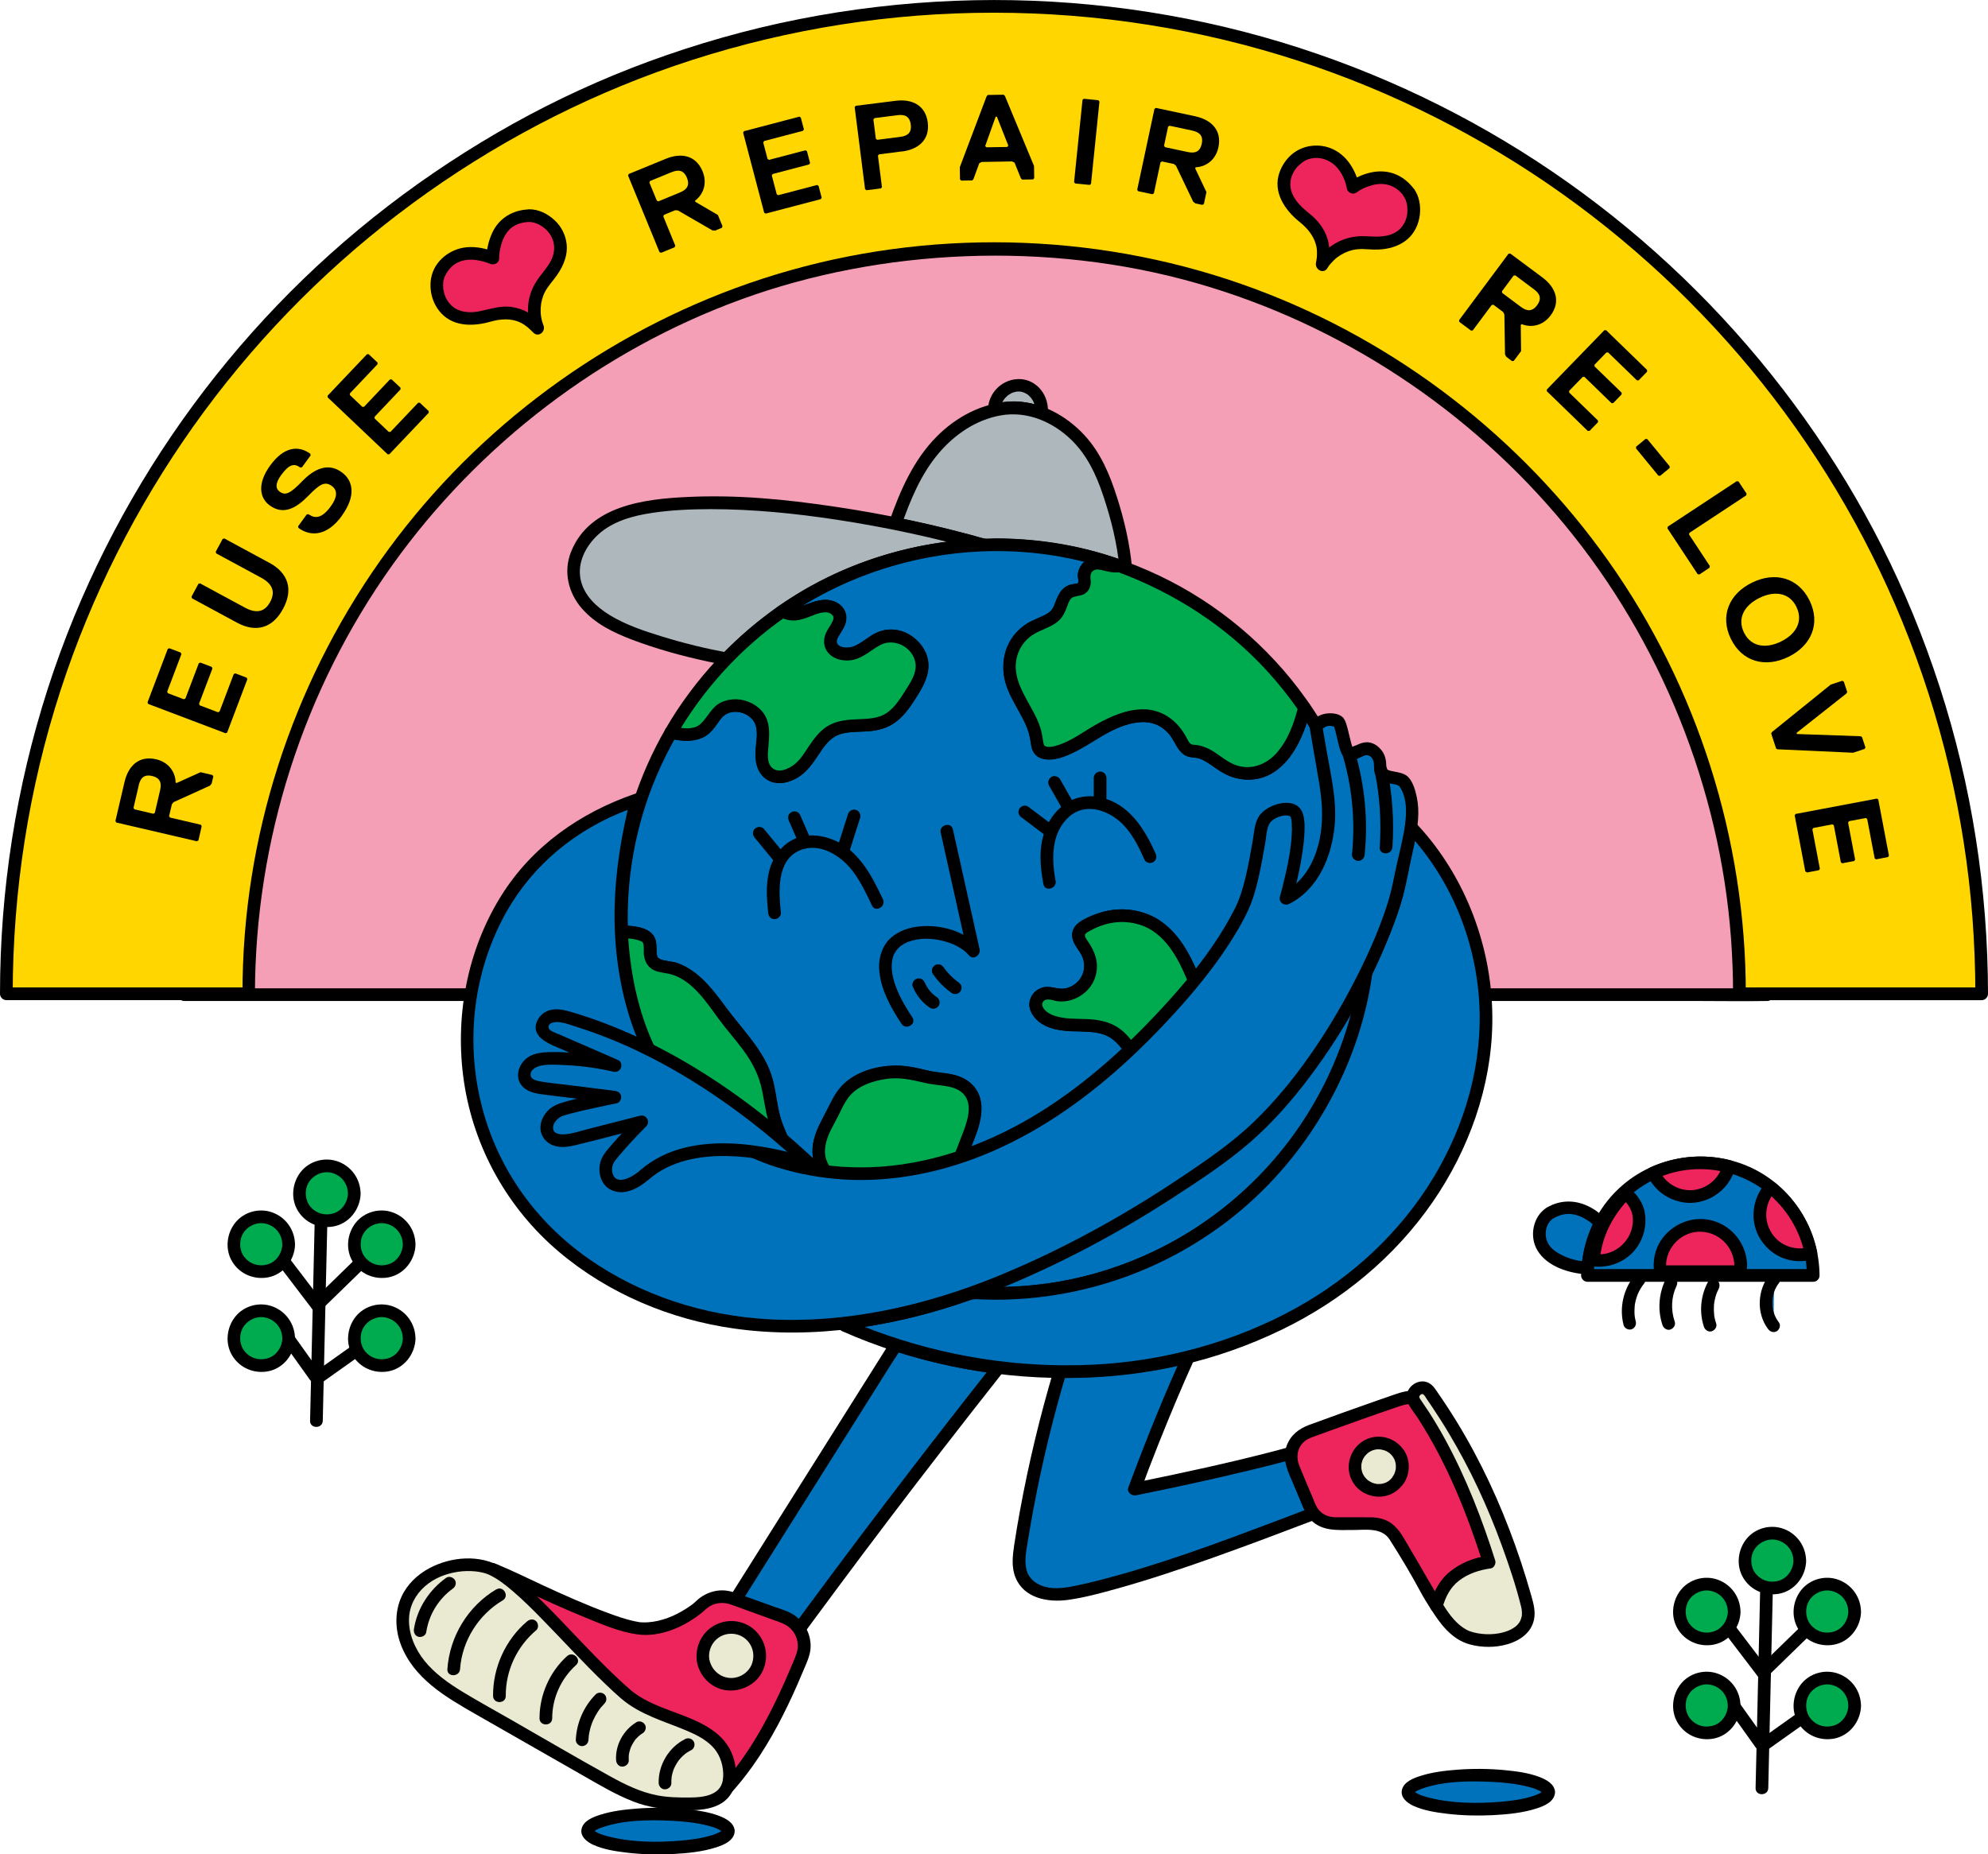
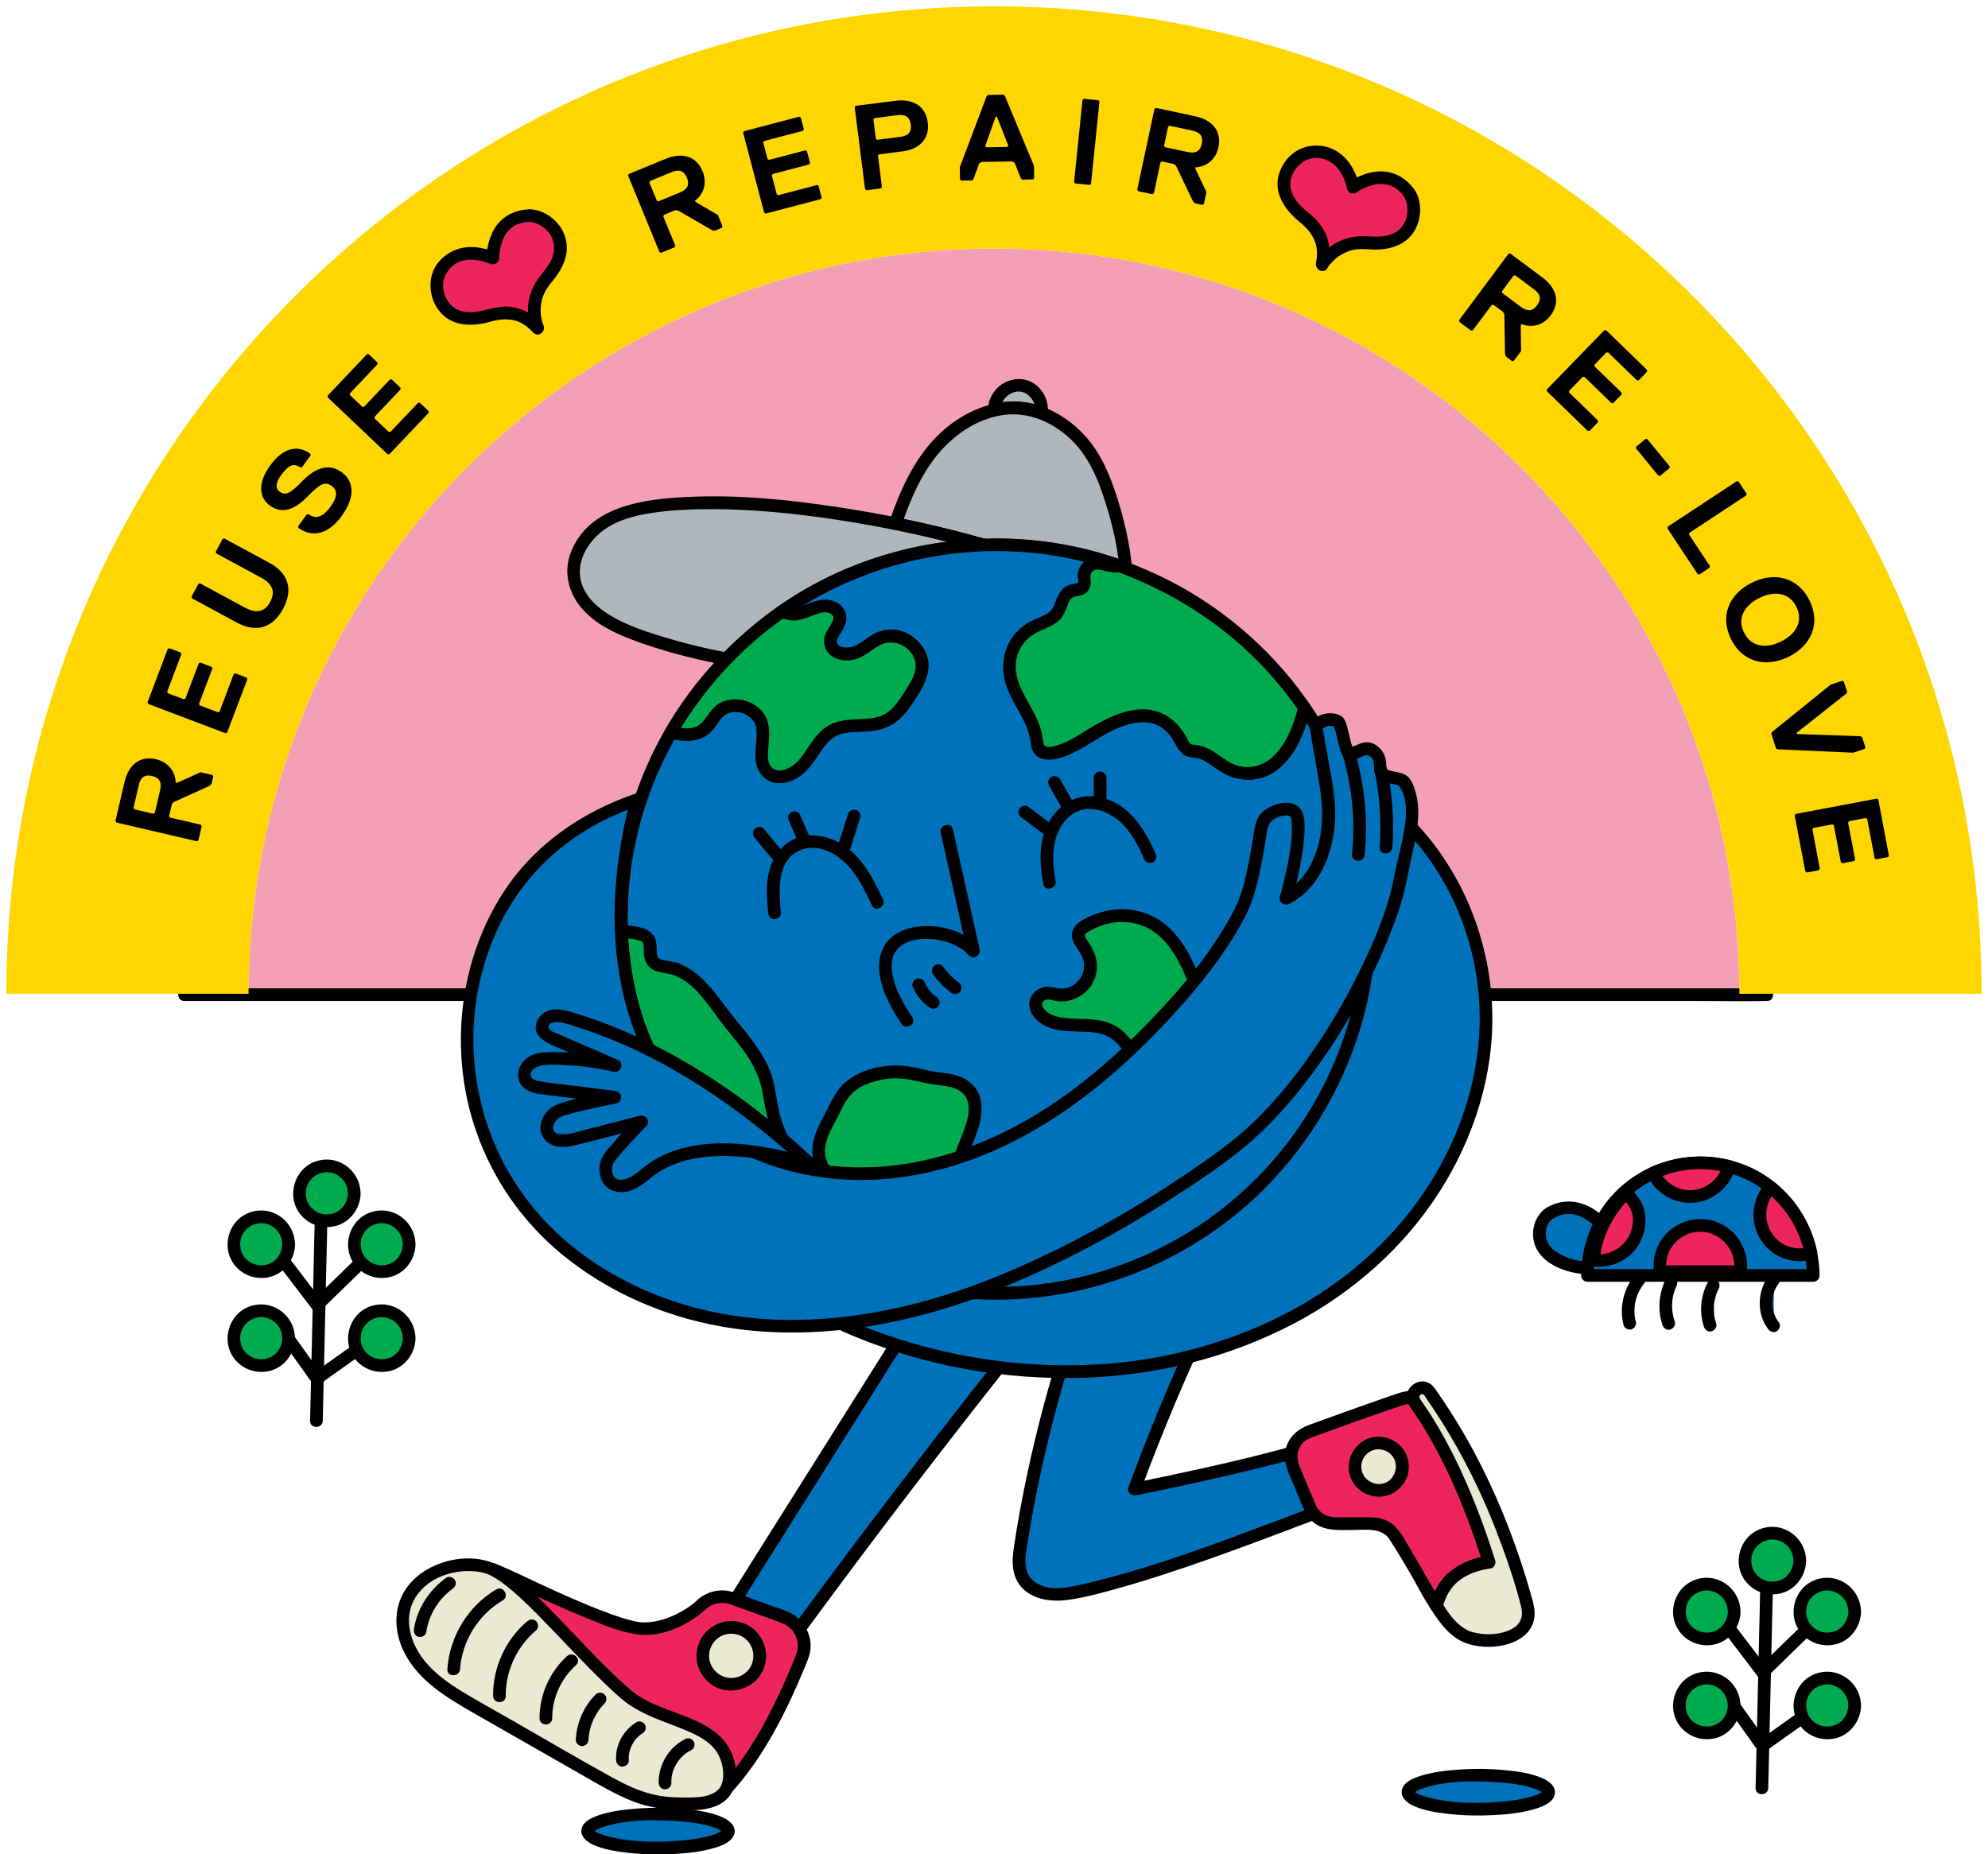
<svg xmlns="http://www.w3.org/2000/svg" id="Layer_1" viewBox="0 0 313.32 292.3">
  <defs>
    <style>.cls-1{clip-path:url(#clippath-1);}.cls-1,.cls-2{fill:none;}.cls-3{fill:#00aa4f;}.cls-4{fill:#0072bc;}.cls-5{fill:#ee255c;}.cls-6{fill:#eae9d2;}.cls-7{fill:#f59fb6;}.cls-8{fill:#ffd600;}.cls-9{fill:#adb7bc;}.cls-2{clip-path:url(#clippath);}</style>
    <clipPath id="clippath">
      <path class="cls-7" d="m156.66,39.18c-64.78,0-117.48,52.7-117.48,117.48h0s234.95,0,234.95,0h0c0-64.78-52.7-117.48-117.48-117.48Z" />
    </clipPath>
    <clipPath id="clippath-1">
      <path class="cls-2" d="m156.66,39.18c-64.78,0-117.48,52.7-117.48,117.48h0s234.95,0,234.95,0h0c0-64.78-52.7-117.48-117.48-117.48Z" />
    </clipPath>
  </defs>
  <path class="cls-7" d="m156.66,39.18c-64.78,0-117.48,52.7-117.48,117.48h0s234.95,0,234.95,0h0c0-64.78-52.7-117.48-117.48-117.48Z" />
  <g class="cls-1">
    <path d="m156.41,34.17v111.31c0,1.5-.03,3.01,0,4.52,0,.06,0,.13,0,.19,0,1.29,2,1.29,2,0v-11.54c0-4.16,0-8.32,0-12.48s0-10.16,0-15.23V38.88c0-1.5.03-3.01,0-4.52,0-.06,0-.13,0-.19,0-1.29-2-1.29-2,0h0Z" />
    <path d="m109.36,44.7c.42.94.84,1.89,1.26,2.83l3.43,7.71c1.69,3.8,3.39,7.6,5.08,11.41,2.07,4.64,4.13,9.28,6.2,13.92,2.26,5.08,4.52,10.16,6.79,15.24,2.28,5.13,4.57,10.26,6.85,15.39,2.13,4.78,4.26,9.56,6.39,14.35,1.8,4.04,3.6,8.08,5.4,12.12,1.29,2.91,2.59,5.81,3.88,8.72.61,1.37,1.17,2.78,1.84,4.13.03.06.05.12.08.18.22.49.94.61,1.37.36.51-.3.58-.87.36-1.37-.42-.94-.84-1.89-1.26-2.83l-3.43-7.71c-1.69-3.8-3.39-7.6-5.08-11.41-2.07-4.64-4.13-9.28-6.2-13.92-2.26-5.08-4.52-10.16-6.79-15.24s-4.57-10.26-6.85-15.39c-2.13-4.78-4.26-9.56-6.39-14.35-1.8-4.04-3.6-8.08-5.4-12.12-1.29-2.91-2.59-5.81-3.88-8.72-.61-1.37-1.17-2.78-1.84-4.13-.03-.06-.05-.12-.08-.18-.22-.49-.94-.61-1.37-.36-.51.3-.58.87-.36,1.37h0Z" />
    <path d="m70.48,73.26c.77.69,1.54,1.38,2.3,2.08,2.09,1.88,4.18,3.77,6.27,5.65,3.09,2.78,6.19,5.57,9.28,8.35,3.77,3.4,7.55,6.8,11.32,10.19,4.13,3.72,8.27,7.44,12.4,11.17s8.34,7.51,12.52,11.27c3.89,3.5,7.78,7.01,11.67,10.51,3.29,2.96,6.57,5.92,9.86,8.88,2.36,2.13,4.73,4.26,7.09,6.38,1.12,1.01,2.23,2.03,3.36,3.02.05.04.1.09.14.13.95.86,2.37-.55,1.41-1.41-.77-.69-1.54-1.38-2.3-2.08-2.09-1.88-4.18-3.77-6.27-5.65-3.09-2.78-6.19-5.57-9.28-8.35-3.77-3.4-7.55-6.8-11.32-10.19-4.13-3.72-8.27-7.44-12.4-11.17l-12.52-11.27c-3.89-3.5-7.78-7.01-11.67-10.51-3.29-2.96-6.57-5.92-9.86-8.88-2.36-2.13-4.73-4.26-7.09-6.38-1.12-1.01-2.23-2.03-3.36-3.02-.05-.04-.1-.09-.14-.13-.95-.86-2.37.55-1.41,1.41h0Z" />
    <path d="m46.8,115.3c.98.32,1.97.64,2.95.96,2.68.87,5.35,1.74,8.03,2.61,3.96,1.29,7.92,2.57,11.87,3.86,4.83,1.57,9.66,3.14,14.49,4.71,5.29,1.72,10.58,3.44,15.87,5.16l16.02,5.2c4.98,1.62,9.96,3.24,14.94,4.85,4.21,1.37,8.41,2.73,12.62,4.1,3.02.98,6.05,1.97,9.07,2.95,1.43.46,2.85.97,4.3,1.4.06.02.12.04.18.06,1.23.4,1.75-1.53.53-1.93-.98-.32-1.97-.64-2.95-.96-2.68-.87-5.35-1.74-8.03-2.61-3.96-1.29-7.92-2.57-11.87-3.86-4.83-1.57-9.66-3.14-14.49-4.71-5.29-1.72-10.58-3.44-15.87-5.16s-10.68-3.47-16.02-5.2c-4.98-1.62-9.96-3.24-14.94-4.85-4.21-1.37-8.41-2.73-12.62-4.1-3.02-.98-6.05-1.97-9.07-2.95-1.43-.46-2.85-.97-4.3-1.4-.06-.02-.12-.04-.18-.06-1.23-.4-1.75,1.53-.53,1.93h0Z" />
    <path d="m42.03,163.31c1.03-.11,2.06-.22,3.08-.32,2.8-.29,5.6-.59,8.39-.88l12.42-1.31c5.05-.53,10.1-1.06,15.15-1.59l16.59-1.74c5.58-.59,11.17-1.17,16.75-1.76,5.21-.55,10.41-1.09,15.62-1.64,4.4-.46,8.8-.92,13.2-1.39,3.16-.33,6.33-.66,9.49-1,1.5-.16,3-.31,4.49-.47.06,0,.13-.01.19-.02.54-.06,1-.42,1-1,0-.5-.46-1.06-1-1-1.03.11-2.06.22-3.08.32-2.8.29-5.6.59-8.39.88-4.14.44-8.28.87-12.42,1.31-5.05.53-10.1,1.06-15.15,1.59l-16.59,1.74c-5.58.59-11.17,1.17-16.75,1.76-5.21.55-10.41,1.09-15.62,1.64-4.4.46-8.8.92-13.2,1.39-3.16.33-6.33.66-9.49,1-1.5.16-3,.31-4.49.47-.06,0-.13.01-.19.02-.54.06-1,.42-1,1,0,.5.46,1.06,1,1h0Z" />
    <path d="m57.44,209.05c.9-.52,1.79-1.03,2.69-1.55,2.44-1.41,4.87-2.81,7.31-4.22,3.6-2.08,7.21-4.16,10.81-6.24,4.4-2.54,8.79-5.08,13.19-7.62,4.82-2.78,9.63-5.56,14.45-8.34l14.59-8.42c4.53-2.62,9.07-5.23,13.6-7.85,3.83-2.21,7.66-4.42,11.49-6.64,2.75-1.59,5.51-3.18,8.26-4.77,1.3-.75,2.63-1.48,3.91-2.26.05-.03.11-.06.17-.1,1.11-.64.11-2.37-1.01-1.72-.9.52-1.79,1.03-2.69,1.55l-7.31,4.22c-3.6,2.08-7.21,4.16-10.81,6.24-4.4,2.54-8.79,5.08-13.19,7.62-4.82,2.78-9.63,5.56-14.45,8.34l-14.59,8.42c-4.53,2.62-9.07,5.23-13.6,7.85-3.83,2.21-7.66,4.42-11.49,6.64-2.75,1.59-5.51,3.18-8.26,4.77-1.3.75-2.63,1.48-3.91,2.26-.05.03-.11.06-.17.1-1.11.64-.11,2.37,1.01,1.72h0Z" />
    <path d="m90.08,244.55c.61-.84,1.22-1.67,1.82-2.51,1.65-2.28,3.31-4.55,4.96-6.83,2.45-3.37,4.89-6.73,7.34-10.1,2.98-4.11,5.97-8.22,8.95-12.32,3.27-4.5,6.54-9,9.81-13.5s6.6-9.08,9.9-13.63c3.08-4.24,6.15-8.47,9.23-12.71,2.6-3.58,5.2-7.16,7.8-10.74,1.87-2.57,3.74-5.15,5.61-7.72.88-1.21,1.82-2.41,2.65-3.65.04-.05.08-.1.11-.16.32-.44.07-1.11-.36-1.37-.5-.3-1.05-.08-1.37.36-.61.84-1.22,1.67-1.82,2.51-1.65,2.28-3.31,4.55-4.96,6.83l-7.34,10.1c-2.98,4.11-5.97,8.22-8.95,12.32-3.27,4.5-6.54,9-9.81,13.5s-6.6,9.08-9.9,13.63c-3.08,4.24-6.15,8.47-9.23,12.71-2.6,3.58-5.2,7.16-7.8,10.74-1.87,2.57-3.74,5.15-5.61,7.72-.88,1.21-1.82,2.41-2.65,3.65-.04.05-.08.1-.11.16-.32.44-.07,1.11.36,1.37.5.3,1.05.08,1.37-.36h0Z" />
    <path d="m134.25,263.93c.21-1.01.43-2.02.64-3.03.58-2.75,1.17-5.5,1.75-8.26.87-4.07,1.73-8.14,2.6-12.21,1.06-4.97,2.11-9.93,3.17-14.9,1.16-5.44,2.31-10.88,3.47-16.32s2.33-10.98,3.5-16.48l3.27-15.36c.92-4.33,1.84-8.65,2.76-12.98.66-3.11,1.32-6.22,1.98-9.33.31-1.47.64-2.94.94-4.42.01-.06.03-.13.04-.19.27-1.25-1.66-1.79-1.93-.53-.21,1.01-.43,2.02-.64,3.03-.58,2.75-1.17,5.5-1.75,8.26-.87,4.07-1.73,8.14-2.6,12.21-1.06,4.97-2.11,9.93-3.17,14.9-1.16,5.44-2.31,10.88-3.47,16.32s-2.33,10.98-3.5,16.48l-3.27,15.36c-.92,4.33-1.84,8.65-2.76,12.98-.66,3.11-1.32,6.22-1.98,9.33-.31,1.47-.64,2.94-.94,4.42-.01.06-.03.13-.04.19-.27,1.25,1.66,1.79,1.93.53h0Z" />
    <path d="m182.49,263.4c-.21-1.01-.43-2.02-.64-3.03-.58-2.75-1.17-5.5-1.75-8.26-.87-4.07-1.73-8.14-2.6-12.21-1.06-4.97-2.11-9.93-3.17-14.9-1.16-5.44-2.31-10.88-3.47-16.32-1.17-5.49-2.33-10.98-3.5-16.48-1.09-5.12-2.18-10.24-3.27-15.36-.92-4.33-1.84-8.65-2.76-12.98-.66-3.11-1.32-6.22-1.98-9.33-.31-1.47-.58-2.96-.94-4.42-.02-.06-.03-.13-.04-.19-.27-1.26-2.19-.72-1.93.53.21,1.01.43,2.02.64,3.03.58,2.75,1.17,5.5,1.75,8.26.87,4.07,1.73,8.14,2.6,12.21,1.06,4.97,2.11,9.93,3.17,14.9,1.16,5.44,2.31,10.88,3.47,16.32s2.33,10.98,3.5,16.48c1.09,5.12,2.18,10.24,3.27,15.36.92,4.33,1.84,8.65,2.76,12.98.66,3.11,1.32,6.22,1.98,9.33.31,1.47.58,2.96.94,4.42.02.06.03.13.04.19.27,1.26,2.19.72,1.93-.53h0Z" />
    <path d="m226.46,243.54c-.61-.84-1.22-1.67-1.82-2.51-1.65-2.28-3.31-4.55-4.96-6.83-2.45-3.37-4.89-6.73-7.34-10.1-2.98-4.11-5.97-8.22-8.95-12.32-3.27-4.5-6.54-9-9.81-13.5s-6.6-9.08-9.9-13.63c-3.08-4.24-6.15-8.47-9.23-12.71-2.6-3.58-5.2-7.16-7.8-10.74-1.87-2.57-3.74-5.15-5.61-7.72-.88-1.22-1.76-2.44-2.65-3.65-.04-.05-.08-.1-.11-.16-.32-.44-.87-.65-1.37-.36-.43.25-.68.93-.36,1.37.61.84,1.22,1.67,1.82,2.51,1.65,2.28,3.31,4.55,4.96,6.83,2.45,3.37,4.89,6.73,7.34,10.1,2.98,4.11,5.97,8.22,8.95,12.32,3.27,4.5,6.54,9,9.81,13.5s6.6,9.08,9.9,13.63c3.08,4.24,6.15,8.47,9.23,12.71,2.6,3.58,5.2,7.16,7.8,10.74,1.87,2.57,3.74,5.15,5.61,7.72.88,1.22,1.76,2.44,2.65,3.65.04.05.08.1.11.16.32.44.87.65,1.37.36.43-.25.68-.93.36-1.37h0Z" />
    <path d="m258.38,207.33c-.9-.52-1.79-1.03-2.69-1.55-2.44-1.41-4.87-2.81-7.31-4.22-3.6-2.08-7.21-4.16-10.81-6.24-4.4-2.54-8.79-5.08-13.19-7.62-4.82-2.78-9.63-5.56-14.45-8.34s-9.72-5.61-14.59-8.42c-4.53-2.62-9.07-5.23-13.6-7.85-3.83-2.21-7.66-4.42-11.49-6.64l-8.26-4.77c-1.3-.75-2.59-1.53-3.91-2.26-.06-.03-.11-.06-.17-.1-1.12-.64-2.12,1.08-1.01,1.72.9.52,1.79,1.03,2.69,1.55l7.31,4.22c3.6,2.08,7.21,4.16,10.81,6.24,4.4,2.54,8.79,5.08,13.19,7.62,4.82,2.78,9.63,5.56,14.45,8.34s9.72,5.61,14.59,8.42c4.53,2.62,9.07,5.23,13.6,7.85l11.49,6.64c2.75,1.59,5.51,3.18,8.26,4.77,1.3.75,2.59,1.53,3.91,2.26.06.03.11.06.17.1,1.12.64,2.12-1.08,1.01-1.72h0Z" />
    <path d="m272.79,161.31c-1.03-.11-2.06-.22-3.08-.32-2.8-.29-5.6-.59-8.39-.88-4.14-.44-8.28-.87-12.42-1.31-5.05-.53-10.1-1.06-15.15-1.59-5.53-.58-11.06-1.16-16.59-1.74s-11.17-1.17-16.75-1.76c-5.21-.55-10.41-1.09-15.62-1.64l-13.2-1.39c-3.16-.33-6.33-.66-9.49-1-1.49-.16-2.99-.37-4.49-.47-.06,0-.13-.01-.19-.02-.54-.06-1,.5-1,1,0,.59.46.94,1,1,1.03.11,2.06.22,3.08.32,2.8.29,5.6.59,8.39.88,4.14.44,8.28.87,12.42,1.31,5.05.53,10.1,1.06,15.15,1.59,5.53.58,11.06,1.16,16.59,1.74s11.17,1.17,16.75,1.76c5.21.55,10.41,1.09,15.62,1.64l13.2,1.39c3.16.33,6.33.66,9.49,1,1.49.16,2.99.37,4.49.47.06,0,.13.01.19.02.54.06,1-.5,1-1,0-.59-.46-.94-1-1h0Z" />
    <path d="m267.48,113.37c-.98.32-1.97.64-2.95.96l-8.03,2.61c-3.96,1.29-7.92,2.57-11.87,3.86-4.83,1.57-9.66,3.14-14.49,4.71-5.29,1.72-10.58,3.44-15.87,5.16s-10.68,3.47-16.02,5.2c-4.98,1.62-9.96,3.24-14.94,4.85l-12.62,4.1c-3.02.98-6.05,1.97-9.07,2.95-1.43.47-2.87.91-4.3,1.4-.06.02-.12.04-.18.06-1.22.4-.7,2.33.53,1.93.98-.32,1.97-.64,2.95-.96l8.03-2.61c3.96-1.29,7.92-2.57,11.87-3.86,4.83-1.57,9.66-3.14,14.49-4.71,5.29-1.72,10.58-3.44,15.87-5.16s10.68-3.47,16.02-5.2c4.98-1.62,9.96-3.24,14.94-4.85l12.62-4.1c3.02-.98,6.05-1.97,9.07-2.95,1.43-.47,2.87-.91,4.3-1.4.06-.02.12-.04.18-.06,1.22-.4.7-2.33-.53-1.93h0Z" />
    <path d="m242.92,71.85c-.77.69-1.54,1.38-2.3,2.08l-6.27,5.65c-3.09,2.78-6.19,5.57-9.28,8.35-3.77,3.4-7.55,6.8-11.32,10.19-4.13,3.72-8.27,7.44-12.4,11.17s-8.34,7.51-12.52,11.27c-3.89,3.5-7.78,7.01-11.67,10.51-3.29,2.96-6.57,5.92-9.86,8.88-2.36,2.13-4.73,4.26-7.09,6.38-1.12,1.01-2.27,1.98-3.36,3.02-.05.04-.1.09-.14.13-.96.86.46,2.27,1.41,1.41.77-.69,1.54-1.38,2.3-2.08l6.27-5.65c3.09-2.78,6.19-5.57,9.28-8.35,3.77-3.4,7.55-6.8,11.32-10.19,4.13-3.72,8.27-7.44,12.4-11.17s8.34-7.51,12.52-11.27c3.89-3.5,7.78-7.01,11.67-10.51,3.29-2.96,6.57-5.92,9.86-8.88,2.36-2.13,4.73-4.26,7.09-6.38,1.12-1.01,2.27-1.98,3.36-3.02.05-.04.1-.09.14-.13.96-.86-.46-2.27-1.41-1.41h0Z" />
    <path d="m203.73,43.69c-.42.94-.84,1.89-1.26,2.83-1.14,2.57-2.29,5.14-3.43,7.71-1.69,3.8-3.39,7.6-5.08,11.41-2.07,4.64-4.13,9.28-6.2,13.92-2.26,5.08-4.52,10.16-6.79,15.24s-4.57,10.26-6.85,15.39c-2.13,4.78-4.26,9.56-6.39,14.35-1.8,4.04-3.6,8.08-5.4,12.12l-3.88,8.72c-.61,1.38-1.23,2.75-1.84,4.13-.03.06-.05.12-.08.18-.22.49-.14,1.07.36,1.37.43.25,1.15.14,1.37-.36.42-.94.84-1.89,1.26-2.83,1.14-2.57,2.29-5.14,3.43-7.71,1.69-3.8,3.39-7.6,5.08-11.41,2.07-4.64,4.13-9.28,6.2-13.92,2.26-5.08,4.52-10.16,6.79-15.24,2.28-5.13,4.57-10.26,6.85-15.39,2.13-4.78,4.26-9.56,6.39-14.35,1.8-4.04,3.6-8.08,5.4-12.12,1.29-2.91,2.59-5.81,3.88-8.72.61-1.38,1.23-2.75,1.84-4.13.03-.06.05-.12.08-.18.22-.49.14-1.07-.36-1.37-.43-.25-1.15-.14-1.37.36h0Z" />
  </g>
  <path d="m29.06,157.8h239.31c3.23,0,6.47.06,9.7,0,.14,0,.28,0,.42,0,1.29,0,1.29-2,0-2H39.18c-3.23,0-6.47-.06-9.7,0-.14,0-.28,0-.42,0-1.29,0-1.29,2,0,2h0Z" />
  <path class="cls-8" d="m39.18,156.66c0-64.78,52.7-117.48,117.48-117.48s117.48,52.7,117.48,117.48h0s38.18,0,38.18,0h0C312.32,70.69,242.63,1,156.66,1S1,70.69,1,156.66h38.18Z" />
-   <path d="m40.18,156.66c.04-24.16,7.61-47.89,21.65-67.57,13.61-19.07,32.99-33.88,55.01-41.9s48.26-9.25,71.69-2.57c22.71,6.47,43.13,19.97,58.14,38.19s24.4,41.38,26.15,65.14c.21,2.9.32,5.81.32,8.72,0,.54.46,1,1,1h38.18c.54,0,1-.46,1-1-.02-16.4-2.55-32.79-7.62-48.4s-12.08-29.35-21.26-42.25c-9.1-12.79-20.09-24.18-32.54-33.73-12.53-9.62-26.51-17.31-41.34-22.75C195.27,3.91,179.08.75,162.79.12s-33.06,1.3-48.92,5.8-29.87,11.01-43.13,19.73-24.89,19.17-34.87,31.26c-10.01,12.12-18.17,25.7-24.16,40.24-6.2,15.06-9.98,31.08-11.24,47.31C.16,148.51,0,152.59,0,156.66c0,.54.46,1,1,1h38.18c.54,0,1-.46,1-1h0c0-1.29-2-1.29-2,0h0c.33-.33.67-.67,1-1H1l1,1c.02-16.24,2.53-32.42,7.55-47.86,4.82-14.83,11.92-28.89,20.94-41.61,8.99-12.67,19.92-24,32.26-33.43,12.35-9.44,26.13-17.04,40.73-22.38,15.08-5.51,31-8.64,47.05-9.26,16.31-.63,32.69,1.28,48.39,5.73,15.05,4.26,29.4,10.84,42.48,19.41,12.96,8.5,24.62,18.96,34.51,30.9s18.05,25.5,23.93,39.9c6.07,14.84,9.81,30.62,11.03,46.61.3,3.99.45,7.99.46,11.99l1-1h-38.18l1,1c0-24.33-7.62-48.39-21.68-68.25-13.78-19.46-33.31-34.55-55.66-42.86-23.34-8.69-49.37-9.7-73.33-2.92-23.03,6.51-43.85,20.15-59.09,38.6-15.44,18.69-24.9,41.89-26.81,66.07-.25,3.12-.36,6.24-.37,9.36,0,1.29,2,1.29,2,0Z" />
  <path d="m27.68,123.38l.19.04,3.74-1.69,1.87.44.14.23-.26,1.12-.27.33-5.73,2.6-.27.33-.44,1.87.14.23,4.86,1.13.14.23-.52,2.24-.23.14-12.71-2.96-.14-.23,1.44-6.17c.61-2.62,2.35-4.18,4.97-3.57,2.06.48,3.06,2.09,3.08,3.67Zm-5.81.42l-.83,3.55.14.23,2.99.7.23-.14.83-3.55c.26-1.12.06-1.95-1.25-2.26-1.31-.31-1.86.36-2.12,1.47Z" />
  <path d="m38.99,107.06l-3.19,8.42-.25.11-12.19-4.62-.11-.25,3.19-8.42.25-.11,1.79.68.11.25-2.24,5.91.11.25,2.51.95.25-.11,2.11-5.56.25-.11,1.79.68.11.25-2.11,5.56.11.25,2.87,1.09.25-.11,2.24-5.91.25-.11,1.79.68.11.25Z" />
  <path d="m42.44,88.71c3.03,1.64,3.81,4.24,2.17,7.27-1.64,3.03-4.24,3.81-7.27,2.17l-7.08-3.83-.08-.26,1.09-2.02.26-.08,7.08,3.83c1.69.91,3.06.78,3.97-.9.91-1.69.26-2.91-1.42-3.82l-7.08-3.83-.08-.26,1.09-2.02.26-.08,7.08,3.83Z" />
  <path d="m53.87,81.33c-2.26,3.1-4.83,3.36-6.84,1.89l-.04-.27,1.36-1.86.27-.04c1.08.79,2.16.62,3.51-1.23,1.02-1.39,1.12-2.51.19-3.19-1.08-.79-1.85-.4-3.74,1.54-1.89,1.94-3.91,3.08-6.08,1.5-1.55-1.13-2.04-3.39.11-6.33s4.45-3.16,6.3-1.81l.04.27-1.36,1.86-.27.04c-.93-.68-1.73-.55-2.98,1.15-1.02,1.39-.89,2.2-.27,2.65.93.68,1.69.29,3.58-1.66,1.89-1.94,4.07-2.97,6.23-1.38,1.7,1.24,2.35,3.61-.03,6.87Z" />
  <path d="m67.56,65.08l-6.2,6.53h-.27s-9.45-8.97-9.45-8.97v-.27s6.2-6.53,6.2-6.53h.27s1.39,1.31,1.39,1.31v.27s-4.35,4.59-4.35,4.59v.27s1.95,1.85,1.95,1.85h.27s4.09-4.32,4.09-4.32h.27s1.39,1.31,1.39,1.31v.27s-4.08,4.31-4.08,4.31v.27s2.23,2.11,2.23,2.11h.27s4.36-4.59,4.36-4.59h.27s1.39,1.31,1.39,1.31v.27Z" />
  <path d="m109.53,31.64l.07.18,3.54,2.07.73,1.77-.1.25-1.06.44-.43-.03-5.44-3.15-.43-.03-1.77.73-.1.25,1.89,4.61-.11.25-2.13.87-.25-.11-4.95-12.06.1-.25,5.85-2.4c2.48-1.02,4.77-.51,5.79,1.98.8,1.95.07,3.7-1.2,4.64Zm-3.71-4.49l-3.37,1.39-.1.25,1.17,2.84.25.11,3.37-1.39c1.07-.44,1.63-1.08,1.12-2.33-.51-1.24-1.37-1.31-2.43-.87Z" />
  <path d="m129.4,31.38l-8.72,2.29-.24-.14-3.32-12.62.14-.23,8.72-2.29.23.14.49,1.86-.14.23-6.13,1.61-.14.23.68,2.6.23.14,5.75-1.51.23.14.49,1.86-.14.23-5.75,1.51-.14.23.78,2.97.23.14,6.13-1.61.23.14.49,1.86-.14.23Z" />
  <path d="m142.15,23.87l-3.61.46-.17.21.63,4.95-.17.21-2.28.29-.21-.17-1.64-12.93.17-.21,6.28-.79c2.66-.34,4.73.75,5.07,3.42.34,2.66-1.4,4.24-4.06,4.57Zm-.72-5.71l-3.61.46-.17.21.39,3.04.21.17,3.61-.46c1.14-.15,1.85-.62,1.68-1.95-.17-1.33-.98-1.62-2.12-1.47Z" />
  <path d="m162.83,28.28l-1.73.03-.2-.19-1-2.48-.39-.19-4.79.08-.38.2-.92,2.51-.19.2-1.73.03-.2-.19-.03-1.92,4.23-11.19.19-.2,2.49-.04.2.19,4.59,11.05.03,1.92-.19.2Zm-5.72-9.88h-.19s-1.65,4.63-1.65,4.63l.2.19,3.26-.05.19-.2-1.8-4.57Z" />
  <path d="m171.74,29.15l-2.29-.23-.17-.21,1.33-12.97.21-.17,2.29.23.17.21-1.33,12.97-.21.17Z" />
  <path d="m188.42,26.38l-.04.19,1.76,3.71-.4,1.87-.23.15-1.12-.24-.34-.27-2.71-5.67-.34-.27-1.87-.4-.23.15-1.04,4.87-.23.15-2.25-.48-.15-.23,2.72-12.75.23-.15,6.19,1.32c2.62.56,4.22,2.27,3.66,4.89-.44,2.06-2.03,3.1-3.61,3.15Zm-.53-5.8l-3.56-.76-.23.15-.64,3,.15.23,3.56.76c1.12.24,1.95.02,2.23-1.29.28-1.31-.39-1.85-1.52-2.09Z" />
  <path d="m239.8,51.09l-.12.15.05,4.11-1.15,1.54-.27.04-.92-.69-.19-.38-.1-6.29-.19-.38-1.54-1.15-.27.04-2.98,4-.27.04-1.85-1.38-.04-.27,7.79-10.47.27-.04,5.08,3.78c2.15,1.61,2.89,3.83,1.29,5.98-1.26,1.69-3.14,1.97-4.6,1.36Zm1.94-5.5l-2.92-2.18-.27.04-1.83,2.46.04.27,2.92,2.18c.92.69,1.77.84,2.57-.24.8-1.08.42-1.85-.51-2.53Z" />
  <path d="m250.25,67.94l-6.46-6.27v-.27s9.07-9.35,9.07-9.35h.27s6.46,6.27,6.46,6.27v.27s-1.33,1.37-1.33,1.37h-.27s-4.54-4.4-4.54-4.4h-.27s-1.87,1.93-1.87,1.93v.27s4.27,4.14,4.27,4.14v.27s-1.33,1.38-1.33,1.38h-.27s-4.26-4.14-4.26-4.14h-.27s-2.14,2.2-2.14,2.2v.27s4.54,4.41,4.54,4.41v.27s-1.33,1.37-1.33,1.37h-.27Z" />
  <path d="m261.37,74.98l-3.53-4.3.03-.27,1.48-1.22.27.03,3.54,4.3-.03.27-1.48,1.22-.27-.03Z" />
  <path d="m267.55,90.49l-4.75-7.2.05-.27,10.88-7.17.27.05,1.27,1.92-.05.27-8.96,5.91-.05.27,3.27,4.96-.05.27-1.6,1.06-.27-.05Z" />
  <path d="m272.8,100.72c-1.77-3.62-.28-7.12,3.34-8.88,3.62-1.77,7.29-.79,9.06,2.83,1.77,3.62.28,7.12-3.34,8.88-3.62,1.77-7.29.79-9.06-2.83Zm10.33-5.05c-1.09-2.24-3.41-2.6-5.82-1.42-2.41,1.18-3.54,3.22-2.45,5.46,1.09,2.24,3.4,2.6,5.82,1.43,2.41-1.18,3.54-3.22,2.45-5.46Z" />
  <path d="m280.17,118.13l-.24-.12-.78-2.37.12-.24,9.26-7.48,1.82-.6.24.12.54,1.64-.12.24-7.86,6.21.06.18,10.01.35.24.12.54,1.64-.12.24-1.82.6-11.89-.54Z" />
  <path d="m284.53,137.38l-1.68-8.85.15-.22,12.81-2.42.22.15,1.68,8.85-.15.22-1.88.36-.22-.15-1.18-6.22-.22-.15-2.64.5-.15.22,1.11,5.84-.15.22-1.88.36-.22-.15-1.11-5.84-.22-.15-3.01.57-.15.22,1.18,6.22-.15.22-1.88.36-.22-.15Z" />
  <path class="cls-5" d="m83.42,34.01c-5.78.07-5.74,6.58-5.74,6.69-.11-.05-6.01-2.78-8.47,2.46-1.23,2.61.52,8.8,7.77,6.61,4.89-1.48,7.15,1.33,7.8,1.97,0,0-1.94-4.07,1.43-7.92,4.99-5.7.08-9.84-2.81-9.81Z" />
  <path d="m83.42,33.01c-2.57.06-4.78,1.36-5.86,3.73-.55,1.22-.89,2.61-.88,3.96l1.5-.86c-1.42-.66-3.1-1.01-4.67-.86-2.58.26-5.01,2.11-5.54,4.75-.4,2,.19,4.2,1.6,5.68,2.04,2.15,5.13,2.04,7.77,1.29,1.54-.44,3.27-.56,4.72.17.87.44,1.3.88,2,1.57.84.83,2.03-.22,1.57-1.21-.06-.13.1.3.01.03-.06-.18-.12-.35-.18-.53-.16-.57-.24-1.08-.25-1.66-.02-.82.11-1.62.39-2.4.38-1.05,1.08-1.85,1.76-2.72,1.18-1.5,2.12-3.36,1.96-5.33-.13-1.51-.82-2.91-1.95-3.94s-2.5-1.69-3.98-1.69c-1.29,0-1.29,1.99,0,2,.85,0,1.86.45,2.62,1.15.9.84,1.41,1.97,1.32,3.22-.15,1.99-1.65,3.29-2.69,4.84s-1.51,3.29-1.42,5.07c.05,1.01.25,2.03.68,2.95l1.57-1.21c-1.43-1.41-2.96-2.4-5-2.64-1.71-.19-3.22.36-4.86.69-1.12.23-2.37.25-3.43-.22-.72-.31-1.33-.9-1.73-1.57-.25-.43-.31-.58-.44-1.06-.06-.21-.1-.41-.14-.62,0-.05,0,.06-.01-.12,0-.11-.02-.22-.02-.33,0-.2,0-.4.01-.59,0-.04.03-.28.02-.17-.01.1.03-.16.04-.2.04-.17.09-.34.15-.51.04-.11-.03.05-.03.06.02-.05.05-.1.07-.15.09-.18.18-.36.29-.54.57-.96,1.43-1.66,2.5-1.94.97-.26,2.01-.18,2.93.04.37.09.73.19,1.09.32.11.04.22.09.32.12.1.04-.26-.12-.06-.02.66.31,1.51-.05,1.5-.86,0-.33.03-.67.07-1-.03.28.03-.17.05-.26.03-.17.07-.34.11-.51.09-.39.21-.77.36-1.15,0,0,.12-.27.2-.42.11-.21.23-.4.36-.6.17-.26.48-.61.81-.87.74-.6,1.78-.87,2.79-.9,1.28-.03,1.29-2.03,0-2Z" />
  <path class="cls-5" d="m222.01,30.32c-3.41-4.67-8.68-.86-8.78-.79-.02-.12-1.22-6.51-6.91-5.47-2.84.52-6.86,5.53-.88,10.16,4.04,3.13,3.06,6.59,2.92,7.5,0,0,2.2-3.94,7.28-3.43,7.53.76,8.06-5.64,6.36-7.97Z" />
  <path d="m222.87,29.81c-1.6-2.13-3.86-3.15-6.51-2.68-1.27.23-2.59.77-3.63,1.53l1.47.6c-.23-1.21-.76-2.44-1.46-3.45-1.39-2-3.56-3.1-6.01-2.82s-4.26,1.96-5.06,4.15c-1.13,3.11.81,5.97,3.16,7.85,1.31,1.05,2.39,2.37,2.68,4.07.07.44.07,1,.03,1.49,0,.06-.01.12-.02.19-.02.16.02-.16,0,0-.01.09-.03.18-.04.27-.03.15-.06.3-.08.45-.17,1.05,1.23,1.83,1.83.77.03-.06.07-.12.11-.18.04-.05.07-.1.11-.16.17-.26-.06.05.12-.16.37-.43.83-.91,1.23-1.2.71-.52,1.5-.9,2.35-1.11,1.12-.27,2.2-.12,3.33-.08,1.9.06,3.85-.36,5.33-1.62,1.16-.99,1.8-2.42,1.97-3.91.15-1.35-.1-2.88-.9-4-.31-.44-.87-.65-1.37-.36-.43.25-.67.93-.36,1.37.13.19.25.39.35.59.11.23-.05-.13.01.02.02.07.05.13.07.2.05.14.09.27.12.41.03.13.06.26.08.39,0-.06.01.08.02.23.02.32.02.63,0,.94-.01.16-.05.37-.13.69-.09.35-.16.51-.27.74-.27.53-.6.96-1.01,1.28-1.46,1.16-3.34,1.03-5.11.93-1.95-.12-3.95.42-5.53,1.58-.86.63-1.7,1.43-2.23,2.37l1.83.77c.32-1.97.31-3.8-.67-5.61-.36-.66-.83-1.28-1.35-1.82-.67-.71-1.49-1.24-2.18-1.93-.88-.86-1.65-1.95-1.77-3.21-.09-1,.22-1.95.81-2.75.44-.6,1.21-1.22,1.77-1.45,1.83-.74,3.77-.02,4.91,1.39.73.9,1.19,1.96,1.42,3.19.11.6.97.96,1.47.6.85-.62,1.68-.98,2.66-1.22,1.84-.46,3.59.11,4.75,1.66.32.43.86.65,1.37.36.42-.25.68-.93.36-1.37Z" />
  <ellipse class="cls-4" cx="103.69" cy="288.63" rx="11.09" ry="2.67" />
  <path d="m113.78,288.63c0,.1.02-.12.02-.1,0-.11-.08.05-.01,0,.1-.08-.09.08-.13.12.15-.12-.07.05-.12.08-.47.29-.91.44-1.44.6-1.56.47-3.2.69-4.83.83-3.77.31-7.78.28-11.46-.68-.57-.15-1.15-.32-1.64-.57-.09-.05-.18-.1-.27-.15-.05-.03-.26-.18-.2-.13.08.06-.08-.08-.11-.11.08.1-.02-.06,0,.02,0,0,.02.17.02.1,0-.13.06.14,0,.04-.01-.02-.05.22-.03.1,0-.05.12-.12.02-.04s.1-.09.13-.12c-.16.12.07-.05.12-.08.09-.05.18-.1.27-.15.26-.14.44-.2.71-.3,3.4-1.19,7.32-1.23,10.87-1.07,1.97.09,3.96.28,5.88.78.61.16,1.21.33,1.74.62.12.06.23.13.34.2.01,0,.13.1.04.03-.1-.08.06.07.08.08.08.08.01-.11.04.05,0,.04-.03-.21-.03-.13.06,1.28,2.05,1.29,2,0s-1.36-1.97-2.44-2.39c-1.75-.67-3.68-.91-5.54-1.09-2.44-.23-4.91-.25-7.35-.07-1.97.15-4,.38-5.89.99-1.08.35-2.55.9-2.89,2.13s.81,2.14,1.8,2.59c1.66.74,3.5,1.03,5.29,1.24,2.41.29,4.86.34,7.28.22,2.27-.12,4.62-.35,6.79-1.04,1.22-.39,2.89-1.06,2.95-2.57.06-1.29-1.94-1.28-2,0Z" />
  <ellipse class="cls-4" cx="232.98" cy="282.5" rx="11.09" ry="2.67" />
  <path d="m243.07,282.5c0,.1.02-.12.02-.1,0-.11-.08.05-.01,0,.1-.08-.09.08-.13.12.15-.12-.07.05-.12.08-.47.29-.91.44-1.44.6-1.56.47-3.2.69-4.83.83-3.77.31-7.78.28-11.46-.68-.57-.15-1.15-.32-1.64-.57-.09-.05-.18-.1-.27-.15-.05-.03-.26-.18-.2-.13.08.06-.08-.08-.11-.11.08.1-.02-.06,0,.02,0,0,.02.17.02.1,0-.13.06.14,0,.04-.01-.02-.05.22-.03.1,0-.05.12-.12.02-.04s.1-.09.13-.12c-.16.12.07-.05.12-.08.09-.05.18-.1.27-.15.26-.14.44-.2.71-.3,3.4-1.19,7.32-1.23,10.87-1.07,1.97.09,3.96.28,5.88.78.61.16,1.21.33,1.74.62.12.06.23.13.34.2.01,0,.13.1.04.03-.1-.08.06.07.08.08.08.08.01-.11.04.05,0,.04-.03-.21-.03-.13.06,1.28,2.05,1.29,2,0s-1.36-1.97-2.44-2.39c-1.75-.67-3.68-.91-5.54-1.09-2.44-.23-4.91-.25-7.35-.07-1.97.15-4,.38-5.89.99-1.08.35-2.55.9-2.89,2.13s.81,2.14,1.8,2.59c1.66.74,3.5,1.03,5.29,1.24,2.41.29,4.86.34,7.28.22,2.27-.12,4.62-.35,6.79-1.04,1.22-.39,2.89-1.06,2.95-2.57.06-1.29-1.94-1.28-2,0Z" />
  <path class="cls-3" d="m50.66,189.28c-.27,11.56-.53,23.12-.8,34.69" />
  <path d="m49.67,189.28c-.21,8.98-.41,17.97-.62,26.95-.06,2.58-.12,5.16-.18,7.74-.03,1.29,1.97,1.29,2,0,.21-8.98.41-17.97.62-26.95.06-2.58.12-5.16.18-7.74.03-1.29-1.97-1.29-2,0h0Z" />
  <line class="cls-3" x1="43.48" y1="197.21" x2="50.26" y2="206.11" />
  <path d="m42.61,197.71c1.98,2.59,3.95,5.19,5.93,7.78.29.37.57.75.86,1.12.33.43.86.65,1.37.36.42-.25.69-.93.36-1.37-1.98-2.59-3.95-5.19-5.93-7.78-.29-.37-.57-.75-.86-1.12-.33-.43-.86-.65-1.37-.36-.42.25-.69.93-.36,1.37h0Z" />
  <line class="cls-3" x1="49.98" y1="205.74" x2="59.17" y2="196.79" />
  <path d="m50.69,206.44c2.68-2.61,5.37-5.23,8.05-7.84.38-.37.75-.73,1.13-1.1.92-.9-.49-2.31-1.41-1.41-2.68,2.61-5.37,5.23-8.05,7.84-.38.37-.75.73-1.13,1.1-.92.9.49,2.31,1.41,1.41h0Z" />
  <line class="cls-3" x1="44.83" y1="210.18" x2="49.7" y2="217.01" />
  <path d="m43.97,210.68c1.42,1.99,2.84,3.98,4.26,5.97.2.29.41.57.61.86.31.44.87.65,1.37.36.43-.25.67-.93.36-1.37-1.42-1.99-2.84-3.98-4.26-5.97-.2-.29-.41-.57-.61-.86-.31-.44-.87-.65-1.37-.36-.43.25-.67.93-.36,1.37h0Z" />
  <line class="cls-3" x1="49.98" y1="217.27" x2="58.52" y2="211.2" />
  <path d="m50.49,218.13c2.49-1.77,4.98-3.54,7.47-5.31.36-.25.71-.51,1.07-.76.44-.31.65-.87.36-1.37-.25-.43-.92-.67-1.37-.36-2.49,1.77-4.98,3.54-7.47,5.31-.36.25-.71.51-1.07.76-.44.31-.65.87-.36,1.37.25.43.92.67,1.37.36h0Z" />
  <circle class="cls-3" cx="51.51" cy="188.11" r="4.33" />
  <path d="m54.84,188.11c-.02,1.36-.87,2.67-2.15,3.12-1.39.48-2.86.1-3.8-1.05-.83-1.03-.94-2.6-.24-3.77s2.11-1.82,3.42-1.57c1.63.31,2.74,1.67,2.76,3.28.02,1.28,2.02,1.29,2,0-.03-2.24-1.41-4.21-3.51-5s-4.51-.12-5.88,1.57-1.68,4.2-.51,6.15,3.41,2.9,5.62,2.5c2.49-.45,4.25-2.74,4.29-5.22.02-1.29-1.98-1.29-2,0Z" />
  <circle class="cls-3" cx="41.17" cy="196.14" r="4.33" />
  <path d="m44.5,196.14c-.02,1.36-.87,2.67-2.15,3.12-1.39.48-2.86.1-3.8-1.05-.83-1.03-.94-2.6-.24-3.77s2.11-1.82,3.42-1.57c1.63.31,2.74,1.67,2.76,3.28.02,1.28,2.02,1.29,2,0-.03-2.24-1.41-4.21-3.51-5s-4.51-.12-5.88,1.57-1.68,4.2-.51,6.15,3.41,2.9,5.62,2.5c2.49-.45,4.25-2.74,4.29-5.22.02-1.29-1.98-1.29-2,0Z" />
  <circle class="cls-3" cx="41.17" cy="210.95" r="4.33" />
  <path d="m44.5,210.95c-.02,1.36-.87,2.67-2.15,3.12-1.39.48-2.86.1-3.8-1.05-.83-1.03-.94-2.6-.24-3.77s2.11-1.82,3.42-1.57c1.63.31,2.74,1.67,2.76,3.28.02,1.28,2.02,1.29,2,0-.03-2.24-1.41-4.21-3.51-5s-4.51-.12-5.88,1.57-1.68,4.2-.51,6.15,3.41,2.9,5.62,2.5c2.49-.45,4.25-2.74,4.29-5.22.02-1.29-1.98-1.29-2,0Z" />
  <circle class="cls-3" cx="60.16" cy="196.14" r="4.33" />
  <path d="m63.49,196.14c-.02,1.36-.87,2.67-2.15,3.12-1.39.48-2.86.1-3.8-1.05-.83-1.03-.94-2.6-.24-3.77s2.11-1.82,3.42-1.57c1.63.31,2.74,1.67,2.76,3.28.02,1.28,2.02,1.29,2,0-.03-2.24-1.41-4.21-3.51-5s-4.51-.12-5.88,1.57-1.68,4.2-.51,6.15,3.41,2.9,5.62,2.5c2.49-.45,4.25-2.74,4.29-5.22.02-1.29-1.98-1.29-2,0Z" />
  <circle class="cls-3" cx="60.16" cy="210.95" r="4.33" />
  <path d="m63.49,210.95c-.02,1.36-.87,2.67-2.15,3.12-1.39.48-2.86.1-3.8-1.05-.83-1.03-.94-2.6-.24-3.77s2.11-1.82,3.42-1.57c1.63.31,2.74,1.67,2.76,3.28.02,1.28,2.02,1.29,2,0-.03-2.24-1.41-4.21-3.51-5s-4.51-.12-5.88,1.57-1.68,4.2-.51,6.15,3.41,2.9,5.62,2.5c2.49-.45,4.25-2.74,4.29-5.22.02-1.29-1.98-1.29-2,0Z" />
  <path class="cls-3" d="m278.49,247.18c-.27,11.56-.53,23.12-.8,34.69" />
  <path d="m277.49,247.18c-.21,8.98-.41,17.97-.62,26.95l-.18,7.74c-.03,1.29,1.97,1.29,2,0,.21-8.98.41-17.97.62-26.95.06-2.58.12-5.16.18-7.74.03-1.29-1.97-1.29-2,0h0Z" />
  <line class="cls-3" x1="271.3" y1="255.1" x2="278.09" y2="264.01" />
  <path d="m270.44,255.61c1.98,2.59,3.95,5.19,5.93,7.78.29.37.57.75.86,1.12.33.43.86.65,1.37.36.42-.25.69-.93.36-1.37-1.98-2.59-3.95-5.19-5.93-7.78-.29-.37-.57-.75-.86-1.12-.33-.43-.86-.65-1.37-.36-.42.25-.69.93-.36,1.37h0Z" />
  <line class="cls-3" x1="277.81" y1="263.64" x2="286.99" y2="254.69" />
  <path d="m278.51,264.34c2.68-2.61,5.37-5.23,8.05-7.84.38-.37.75-.73,1.13-1.1.92-.9-.49-2.31-1.41-1.41-2.68,2.61-5.37,5.23-8.05,7.84-.38.37-.75.73-1.13,1.1-.92.9.49,2.31,1.41,1.41h0Z" />
  <line class="cls-3" x1="272.66" y1="268.08" x2="277.53" y2="274.9" />
  <path d="m271.79,268.58c1.42,1.99,2.84,3.98,4.26,5.97.2.29.41.57.61.86.31.44.87.65,1.37.36.43-.25.67-.93.36-1.37-1.42-1.99-2.84-3.98-4.26-5.97-.2-.29-.41-.57-.61-.86-.31-.44-.87-.65-1.37-.36-.43.25-.67.93-.36,1.37h0Z" />
  <line class="cls-3" x1="277.81" y1="275.17" x2="286.35" y2="269.1" />
  <path d="m278.31,276.03c2.49-1.77,4.98-3.54,7.47-5.31.36-.25.71-.51,1.07-.76.44-.31.65-.87.36-1.37-.25-.43-.92-.67-1.37-.36-2.49,1.77-4.98,3.54-7.47,5.31-.36.25-.71.51-1.07.76-.44.31-.65.87-.36,1.37.25.43.92.67,1.37.36h0Z" />
  <circle class="cls-3" cx="279.33" cy="246.01" r="4.33" />
  <path d="m282.66,246.01c-.02,1.36-.87,2.67-2.15,3.12-1.39.48-2.86.1-3.8-1.05-.83-1.03-.94-2.6-.24-3.77s2.11-1.82,3.42-1.57c1.63.31,2.74,1.67,2.76,3.28.02,1.28,2.02,1.29,2,0-.03-2.24-1.41-4.21-3.51-5s-4.51-.12-5.88,1.57-1.68,4.2-.51,6.15,3.41,2.9,5.62,2.5c2.49-.45,4.25-2.74,4.29-5.22.02-1.29-1.98-1.29-2,0Z" />
  <circle class="cls-3" cx="268.99" cy="254.04" r="4.33" />
  <path d="m272.32,254.04c-.02,1.36-.87,2.67-2.15,3.12-1.39.48-2.86.1-3.8-1.05-.83-1.03-.94-2.6-.24-3.77s2.11-1.82,3.42-1.57c1.63.31,2.74,1.67,2.76,3.28.02,1.28,2.02,1.29,2,0-.03-2.24-1.41-4.21-3.51-5s-4.51-.12-5.88,1.57-1.68,4.2-.51,6.15,3.41,2.9,5.62,2.5c2.49-.45,4.25-2.74,4.29-5.22.02-1.29-1.98-1.29-2,0Z" />
  <circle class="cls-3" cx="268.99" cy="268.85" r="4.33" />
  <path d="m272.32,268.85c-.02,1.36-.87,2.67-2.15,3.12-1.39.48-2.86.1-3.8-1.05-.83-1.03-.94-2.6-.24-3.77s2.11-1.82,3.42-1.57c1.63.31,2.74,1.67,2.76,3.28.02,1.28,2.02,1.29,2,0-.03-2.24-1.41-4.21-3.51-5s-4.51-.12-5.88,1.57-1.68,4.2-.51,6.15,3.41,2.9,5.62,2.5c2.49-.45,4.25-2.74,4.29-5.22.02-1.29-1.98-1.29-2,0Z" />
  <circle class="cls-3" cx="287.99" cy="254.04" r="4.33" />
  <path d="m291.31,254.04c-.02,1.36-.87,2.67-2.15,3.12-1.39.48-2.86.1-3.8-1.05-.83-1.03-.94-2.6-.24-3.77s2.11-1.82,3.42-1.57c1.63.31,2.74,1.67,2.76,3.28.02,1.28,2.02,1.29,2,0-.03-2.24-1.41-4.21-3.51-5s-4.51-.12-5.88,1.57-1.68,4.2-.51,6.15,3.41,2.9,5.62,2.5c2.49-.45,4.25-2.74,4.29-5.22.02-1.29-1.98-1.29-2,0Z" />
  <circle class="cls-3" cx="287.99" cy="268.85" r="4.33" />
  <path d="m291.31,268.85c-.02,1.36-.87,2.67-2.15,3.12-1.39.48-2.86.1-3.8-1.05-.83-1.03-.94-2.6-.24-3.77s2.11-1.82,3.42-1.57c1.63.31,2.74,1.67,2.76,3.28.02,1.28,2.02,1.29,2,0-.03-2.24-1.41-4.21-3.51-5s-4.51-.12-5.88,1.57-1.68,4.2-.51,6.15,3.41,2.9,5.62,2.5c2.49-.45,4.25-2.74,4.29-5.22.02-1.29-1.98-1.29-2,0Z" />
  <path class="cls-4" d="m258.35,201.73c-1.54,1.88-2.12,4.51-1.5,6.86" />
  <path d="m257.64,201.02c-1.77,2.19-2.46,5.09-1.76,7.84.13.52.72.84,1.23.7s.83-.7.7-1.23c-.04-.14-.07-.28-.1-.42,0-.04-.07-.4-.05-.27-.04-.29-.06-.58-.06-.87s.02-.58.04-.87c.02-.12.02-.14,0-.06.01-.07.02-.14.03-.22.02-.13.05-.25.07-.37.11-.51.3-1.09.48-1.46.12-.26.26-.52.41-.76.08-.12.16-.24.24-.36.04-.06.08-.12.13-.18-.05.06-.03.04.05-.05.34-.42.41-1,0-1.41-.35-.35-1.07-.42-1.41,0h0Z" />
  <path class="cls-4" d="m263.36,202.21c-.96,1.98-1.1,4.34-.38,6.42" />
  <path d="m262.5,201.7c-1.07,2.24-1.28,4.83-.48,7.19.17.49.7.87,1.23.7.49-.16.88-.7.7-1.23-.64-1.88-.55-3.92.28-5.65.22-.47.15-1.1-.36-1.37-.44-.24-1.13-.15-1.37.36h0Z" />
  <path class="cls-4" d="m270.01,202.65c-1.01,1.89-1.2,4.21-.5,6.24" />
  <path d="m269.15,202.15c-1.13,2.14-1.37,4.7-.6,7.01.17.49.7.87,1.23.7.49-.16.88-.7.7-1.23-.08-.25-.16-.5-.22-.76-.03-.12-.05-.24-.07-.36-.01-.07-.02-.14-.03-.21.01.09,0,.08,0-.05-.05-.49-.06-.98-.03-1.47,0-.12.02-.25.04-.37,0-.07,0-.07,0,0,.01-.07.02-.14.03-.21.04-.24.1-.48.16-.72.16-.57.27-.84.52-1.33s.13-1.11-.36-1.37c-.46-.24-1.11-.14-1.37.36h0Z" />
  <path class="cls-4" d="m279.6,201.63c-1.65,2.07-1.68,5.26-.08,7.37" />
  <path d="m278.89,200.92c-1.9,2.43-2.13,6.05-.24,8.58.32.43.86.65,1.37.36.43-.25.68-.93.36-1.37-.37-.5-.62-.96-.78-1.46-.21-.65-.27-1.02-.26-1.68,0-.14,0-.29.02-.43,0-.07.01-.14.02-.21,0-.1-.01.06.01-.11.05-.3.12-.59.21-.88.11-.34.14-.42.29-.7.07-.13.14-.25.21-.37.05-.08.1-.15.15-.22.01-.02.14-.19.07-.1.33-.42.41-1,0-1.41-.35-.35-1.08-.43-1.41,0h0Z" />
  <path class="cls-4" d="m244.31,191.2c-1.62.96-2.13,3.38-1.32,5.08.51,1.07,1.51,1.84,2.56,2.39,1.45.76,3.06,1.17,4.69,1.23.17-2.55.86-4.95,1.99-7.1,0,0-3.61-4.17-7.92-1.6Z" />
  <path d="m243.81,190.34c-2.21,1.37-2.83,4.56-1.51,6.76,1.55,2.61,5.1,3.66,7.95,3.8.57.03.96-.48,1-1,.16-2.3.79-4.55,1.85-6.59.22-.42.15-.86-.16-1.21-.72-.83-1.7-1.52-2.68-1.98-2.12-1-4.41-.96-6.45.23-1.11.65-.11,2.37,1.01,1.72.84-.49,1.68-.74,2.61-.7.69.03,1.48.28,2.09.6.31.16.61.35.9.55.07.05.13.1.2.15.17.13-.13-.11.04.03.1.08.19.16.29.24.2.18.4.36.58.57l-.16-1.21c-1.23,2.37-1.94,4.94-2.12,7.6l1-1c-1.21-.06-2.42-.31-3.54-.79-.93-.4-1.93-.95-2.53-1.79-.93-1.28-.71-3.42.64-4.26,1.09-.68.09-2.41-1.01-1.72Z" />
  <path class="cls-4" d="m285.77,201.07c0-9.83-7.97-17.79-17.79-17.79-6.84,0-12.77,3.86-15.75,9.52-1.13,2.14-1.82,4.55-1.99,7.1-.03.39-.06.77-.06,1.17h35.58Z" />
  <path d="m286.77,201.07c-.04-7.27-4.35-14.12-11.02-17.11-7.11-3.19-15.64-1.66-21.13,3.9-3.47,3.52-5.35,8.27-5.43,13.2,0,.54.46,1,1,1h35.58c1.29,0,1.29-2,0-2h-35.58l1,1c.06-4,1.43-7.91,4.06-10.94,2.27-2.62,5.28-4.5,8.64-5.35,6.45-1.62,13.45.83,17.47,6.13,2.22,2.93,3.4,6.5,3.41,10.16,0,1.29,2,1.29,2,0Z" />
  <path class="cls-5" d="m266.36,188.63c2.96,0,5.42-2.02,6.15-4.75-1.45-.38-2.96-.61-4.53-.61-2.64,0-5.15.59-7.4,1.63,1.01,2.19,3.21,3.72,5.79,3.72Z" />
  <path d="m266.36,189.63c3.33-.04,6.21-2.27,7.11-5.48.14-.51-.18-1.09-.7-1.23-4.28-1.1-8.68-.69-12.7,1.12-.52.23-.57.92-.36,1.37,1.22,2.57,3.82,4.18,6.65,4.22,1.29.02,1.29-1.98,0-2-2.17-.03-4-1.29-4.93-3.23l-.36,1.37c3.52-1.59,7.44-1.88,11.16-.92l-.7-1.23c-.66,2.35-2.73,3.98-5.18,4.01-1.28.02-1.29,2.01,0,2Z" />
  <path class="cls-5" d="m279.04,187.15c-1.04,1.14-1.69,2.64-1.69,4.3,0,3.53,2.86,6.38,6.38,6.38.59,0,1.15-.11,1.7-.26-.84-4.2-3.16-7.86-6.39-10.43Z" />
  <path d="m278.33,186.44c-2.22,2.48-2.66,6.18-.81,9.01s5.05,3.92,8.17,3.09c.55-.15.81-.7.7-1.23-.87-4.26-3.25-8.15-6.64-10.87-.42-.34-1-.41-1.41,0-.35.35-.42,1.07,0,1.41,3.16,2.53,5.32,6.02,6.13,9.99l.7-1.23c-2.23.59-4.63-.21-5.91-2.17-1.35-2.06-1.15-4.75.5-6.59.85-.96-.55-2.37-1.41-1.41Z" />
  <path class="cls-5" d="m251.14,198.66c.27.04.54.08.82.08,3.53,0,6.38-2.86,6.38-6.38,0-1.9-.81-3.12-2.13-4.29-2.85,2.9-4.75,6.3-5.08,10.6Z" />
  <path d="m250.87,199.62c3.07.42,6.15-1,7.61-3.8.73-1.4,1.01-2.99.77-4.55s-1.16-2.87-2.33-3.91c-.4-.36-1.02-.4-1.41,0-3.04,3.12-5.01,6.93-5.38,11.3-.04.54.49,1,1,1,.58,0,.95-.46,1-1,.32-3.83,2.13-7.17,4.79-9.89h-1.41c.88.79,1.61,1.68,1.79,2.88.16,1.06-.05,2.21-.55,3.16-1.01,1.93-3.16,3.18-5.36,2.88-.53-.07-1.07.13-1.23.7-.13.47.16,1.16.7,1.23Z" />
  <path class="cls-5" d="m274.36,199.55c0-3.53-2.86-6.38-6.38-6.38s-6.38,2.86-6.38,6.38c0,.31.05.62.09.92h12.58c.04-.3.09-.6.09-.92Z" />
  <path d="m275.36,199.55c-.04-3.21-2.11-6.07-5.18-7.05s-6.42.25-8.27,2.84c-1.13,1.59-1.47,3.49-1.19,5.39.06.43.56.73.96.73h12.58c.39,0,.9-.31.96-.73.06-.39.11-.79.13-1.18.05-1.29-1.95-1.28-2,0,0,.22-.03.43-.06.65l.96-.73h-12.58l.96.73c-.44-3.04,2.01-5.91,5.07-6.03s5.61,2.32,5.65,5.38c.02,1.28,2.01,1.29,2,0Z" />
  <path class="cls-9" d="m164.15,65.12c.29-1.93-1.1-4.03-3.06-4.35-2.14-.35-4.36,1.54-4.35,3.71l.43.07c1.08-.21,2.18-.32,3.29-.25,1.27.08,2.5.37,3.68.82Z" />
  <path d="m165.11,65.38c.28-2.01-.63-4.1-2.45-5.1s-4.17-.51-5.6,1.01c-.82.87-1.31,1.99-1.33,3.19,0,.4.31.89.73.96.14.02.28.05.42.07.38.06.73-.04,1.11-.1.67-.11,1.35-.15,2.03-.13,1.32.03,2.61.34,3.85.8.51.19,1.09-.21,1.23-.7.15-.56-.19-1.04-.7-1.23-1.16-.43-2.37-.71-3.61-.83-1.31-.12-2.61.01-3.9.26h.53l-.43-.07.73.96c0-.32.11-.79.25-1.06.22-.43.35-.59.71-.93.05-.05.1-.09.15-.14-.07.05-.05.04.04-.03.08-.06.17-.12.26-.17.1-.06.21-.12.31-.17.05-.02.09-.04.14-.07-.08.03-.07.03.05-.01.1-.03.19-.06.29-.09.03,0,.41-.09.23-.06.22-.03.44-.03.66-.01.25.02.64.16.95.34.27.16.21.12.42.32.07.07.14.14.21.21.04.05.09.1.13.15-.04-.06-.04-.06,0,0,.3.41.42.65.53,1.05.03.1.05.19.07.29.01.06.03.13.04.2-.01-.1-.01-.09,0,.03,0,.1.01.2,0,.3,0,.04-.03.42,0,.23-.07.53.13,1.07.7,1.23.47.13,1.15-.16,1.23-.7Z" />
  <path class="cls-9" d="m156.88,85.85c6.86,0,13.43,1.18,19.56,3.33.34.12.65.27.99.39-.44-5.1-2.68-13.53-5.08-17.46-1.9-3.12-4.81-5.73-8.19-7-1.18-.44-2.41-.73-3.68-.82-1.12-.07-2.21.04-3.29.25-4.17.81-7.98,3.56-10.6,6.99-2.5,3.28-4.12,7.1-5.47,11.01,4.94,1,9.69,2.15,13.97,3.37.61-.02,1.2-.07,1.81-.07Z" />
  <path d="m156.88,86.85c6.9.01,13.84,1.19,20.28,3.69.58.22,1.32-.36,1.26-.96-.34-3.78-1.21-7.54-2.36-11.15s-2.57-7.04-5.15-9.83c-2.94-3.19-7.22-5.5-11.64-5.3s-8.54,2.4-11.63,5.51c-3.69,3.71-5.82,8.63-7.51,13.49-.17.49.19,1.13.7,1.23,2.76.56,5.51,1.17,8.25,1.85,1.28.32,2.56.65,3.83.99.59.16,1.19.36,1.79.5.69.16,1.48,0,2.18,0,1.28-.01,1.29-2.01,0-2-.6,0-1.27.14-1.86.02s-1.2-.33-1.79-.5c-1.28-.34-2.56-.67-3.84-.99-2.66-.66-5.34-1.25-8.02-1.79l.7,1.23c1.39-4.01,3.08-8.08,5.84-11.35,2.51-2.98,5.89-5.3,9.77-6,4.14-.75,8.19.97,11.15,3.83,2.51,2.44,3.93,5.5,5.03,8.77,1.24,3.7,2.23,7.6,2.57,11.5l1.26-.96c-6.59-2.56-13.75-3.75-20.81-3.76-1.29,0-1.29,2,0,2Z" />
  <path class="cls-9" d="m123.29,96.35c9.07-6.29,19.99-10.07,31.77-10.43-4.27-1.22-9.02-2.37-13.97-3.37-12.04-2.43-25.2-3.92-35.3-3.05-3.59.31-7.27.82-10.37,2.66-3.09,1.84-5.47,5.31-5,8.88.63,4.75,5.63,7.49,10.14,9.09,4.53,1.61,9.19,2.85,13.91,3.72,2.68-2.77,5.62-5.3,8.8-7.5Z" />
  <path d="m123.8,97.21c7.11-4.91,15.24-8.2,23.77-9.58,2.48-.4,4.99-.63,7.5-.71,1.11-.04,1.37-1.65.27-1.96-7.8-2.22-15.76-3.9-23.78-5.09s-15.42-1.89-23.15-1.53c-6.86.31-15.55,1.37-18.43,8.7-1.21,3.08-.42,6.41,1.71,8.86s5.02,3.83,7.9,4.93c3.87,1.47,7.9,2.58,11.94,3.45.47.1.94.2,1.41.29.52.1,1.17.34,1.7.27s.86-.57,1.21-.92.7-.69,1.05-1.03c1.45-1.39,2.96-2.7,4.55-3.94.77-.6,1.56-1.17,2.36-1.73,1.05-.73.05-2.46-1.01-1.72-3.24,2.26-6.25,4.83-9,7.66l.97-.26c-3.54-.66-7.05-1.51-10.49-2.58-2.82-.87-5.66-1.81-8.19-3.36-2.07-1.27-4-3.05-4.56-5.5-.62-2.73.8-5.42,2.78-7.22,2.32-2.11,5.5-2.95,8.53-3.4s6.08-.57,9.11-.58c6.69,0,13.39.67,20,1.68,7.71,1.18,15.36,2.82,22.86,4.95l.27-1.96c-9.02.29-17.91,2.56-25.93,6.73-2.2,1.14-4.31,2.43-6.35,3.83-1.05.73-.05,2.46,1.01,1.72Z" />
  <path class="cls-4" d="m205.6,111.56c-1.36,5.5-4.62,11.73-10.82,10.06-2.47-.66-4.21-3.28-6.84-3.26-.75,0-1.33-.67-1.66-1.34-3.53-7.09-10.28-3.86-15.44-.49-1.23.8-5.83,3.47-7.12,1.44-.21-.33-.24-.74-.29-1.13-.38-3.44-2.79-5.88-3.86-9.04-1.25-3.67.04-7.37,3.6-9.13,1.18-.59,2.58-.92,3.39-1.98.72-.95.76-2.11,1.46-2.96.11-.13.23-.26.38-.37.72-.57,2.1-.13,2.49-1.21.14-.39-.01-.83-.04-1.24-.06-.95.63-1.89,1.56-2.1,1.22-.28,2.85.69,4.03.36-6.12-2.15-12.7-3.33-19.56-3.33-.61,0-1.21.05-1.81.07-11.78.36-22.7,4.14-31.77,10.43.53.26,1.08.43,1.68.44,1.39.03,2.64-.8,3.98-1.15,1.34-.35,3.17.09,3.39,1.46.24,1.46-1.55,2.61-1.49,4.09.06,1.68,2.4,2.29,3.95,1.66,1.56-.63,2.78-1.95,4.37-2.46,2.96-.95,6.43,1.88,6.11,4.97-.15,1.44-.95,2.72-1.72,3.95-1.1,1.73-2.3,3.56-4.18,4.39-2.56,1.13-5.73.12-8.19,1.45-1.98,1.07-2.94,3.32-4.34,5.08-1.41,1.76-4.13,3.05-5.81,1.56-1.99-1.76-.31-5.1-.99-7.67-.73-2.76-4.81-3.89-6.85-1.89-.82.8-1.29,1.93-2.17,2.66-1.43,1.19-3.44,1-5.31.55-5,8.67-7.87,18.71-7.87,29.43,0,.66.03,1.32.05,1.98,1.92.13,3.64.4,4.18,1.07.02.03.05.06.06.09.32.53.31,1.18.31,1.8,0,.62.04,1.28.42,1.76.54.69,1.53.75,2.39.89,4.74.8,7.61,6.32,10.48,9.75,2.1,2.51,4.25,5.13,5.08,8.3.69,2.66.69,5.23,1.85,7.76.81,1.76,1.81,4.45-1.56,3.25-1.07-.38-2.08-.91-2.99-1.58-.24-.18-.56-.37-.82-.23-.13.07-.21.2-.27.33-.47.97-.48,2.16-.03,3.14.4.87,1.14,1.56,1.51,2.45,1.05,2.51-.48,2.59-2.27,2.03,6.04,5.73,13.28,10.2,21.32,12.98-.47-1.54-.71-3.27-1.04-4.82-.67-3.15-2.14-6.12-4.25-8.56-1.13-1.31-2.48-2.53-3.01-4.18-.66-2.08.14-4.34,1.23-6.22,1.71-2.96,2.02-5.91,7.03-7.34,5.01-1.43,7.5.31,10.6.56,1.69.14,3.53.52,4.61,1.84,1.58,1.92.83,4.77-.07,7.09-1.59,4.08-3.45,8.39-2.57,12.67.47,2.29,1.72,4.47,1.51,6.8-.18,2.02-1.45,3.66-3.15,4.8,2.75.39,5.55.61,8.41.61,30.16,0,55.01-22.62,58.56-51.81-.39-.29-.75-.62-1.02-1.04-.09-.14-.17-.3-.13-.46.03-.11.11-.19.19-.27.39-.39.8-.75,1.24-1.09.11-1.44.18-2.89.18-4.36,0-12.36-3.8-23.82-10.29-33.3Zm-23.3,57.67c-3.09-.92-4.13-4.94-6.9-6.6-3.18-1.9-7.63-.15-10.74-2.15-.78-.5-1.47-1.34-1.4-2.27.05-.8.72-1.52,1.51-1.63.59-.09,1.17.13,1.76.22,1.75.29,3.64-.53,4.62-2.01s1-3.54.04-5.03c-.61-.95-1.6-2.05-1.02-3.01.16-.27.43-.46.7-.63,1.09-.7,2.31-1.22,3.58-1.51,2.38-.55,4.97-.28,7.11.89,3.7,2.02,5.53,6.22,7.1,10.13l-5.6,13.03c.4.23-.3.71-.74.57Z" />
  <path d="m204.64,111.3c-.68,2.72-1.71,5.61-3.7,7.67s-4.77,2.55-7.22,1.12c-1.36-.79-2.54-1.87-4.04-2.41-.36-.13-.72-.21-1.1-.26s-.71.02-.99-.23c-.56-.51-.83-1.41-1.26-2.04-1.67-2.38-4.25-3.64-7.16-3.29s-5.49,1.72-7.9,3.22c-.97.6-1.91,1.22-2.94,1.73-.95.46-2.23,1.04-3.23.92-.18-.02-.29-.04-.43-.15.1.08-.11-.14-.1-.11-.05-.09-.1-.35-.13-.51-.14-.91-.28-1.78-.61-2.65-.62-1.65-1.55-3.14-2.37-4.69-.77-1.47-1.39-3.02-1.35-4.7.03-1.42.56-2.82,1.53-3.87,1.17-1.27,2.72-1.67,4.19-2.47.77-.42,1.43-1.01,1.86-1.79s.53-1.71,1.07-2.38c.36-.45.94-.38,1.46-.52.75-.2,1.38-.69,1.63-1.45s-.34-1.76.34-2.39c.53-.49,1.36-.2,1.97-.05.84.2,1.67.36,2.53.16,1.02-.24.87-1.62,0-1.93-7.31-2.55-15-3.63-22.73-3.25-7.2.35-14.28,1.99-20.9,4.82-3.61,1.55-7.05,3.46-10.28,5.7-.56.39-.74,1.38,0,1.72.83.38,1.68.64,2.6.56s1.78-.42,2.64-.76c.64-.25,1.29-.52,1.99-.49.42.02,1.05.13,1.28.55s-.11.92-.32,1.28c-.37.63-.81,1.24-1.01,1.95-.38,1.39.31,2.76,1.6,3.36s2.8.51,4.11-.12c1.42-.68,2.64-2.06,4.25-2.31,1.23-.19,2.48.41,3.32,1.28.97,1.01,1.28,2.3.86,3.63-.26.82-.71,1.56-1.16,2.29s-.91,1.46-1.43,2.15c-.96,1.28-2.12,2.25-3.71,2.57s-3.35.14-5,.43-3.01,1.11-4.07,2.36c-1,1.17-1.69,2.56-2.68,3.72-.81.95-2.2,1.98-3.53,1.77s-1.5-1.65-1.47-2.74c.05-1.51.34-3,.06-4.51-.55-2.93-3.98-4.6-6.73-3.75-.7.21-1.34.58-1.87,1.09-.65.63-1.06,1.44-1.63,2.12-1.24,1.48-3.19,1.23-4.88.83-.43-.1-.9.07-1.13.46-4.27,7.43-6.91,15.7-7.74,24.23-.25,2.56-.31,5.12-.22,7.69.02.57.44.96,1,1,1.02.07,2.29.08,3.22.57.24.13.29.34.32.76.04.61-.01,1.21.11,1.82.25,1.23,1.2,1.98,2.38,2.24.9.2,1.8.27,2.66.65,1.76.78,3.14,2.23,4.35,3.69s2.37,3.18,3.6,4.73c1.48,1.88,3.08,3.64,4.23,5.76,1.25,2.32,1.45,4.86,1.98,7.4.26,1.24.66,2.4,1.17,3.56.1.22.22.52.32.81.05.15.1.29.13.44.02.07.1.51.08.35.01.12-.02.25,0,.37-.02-.09,0-.09.03-.1.15-.09.11-.09.05-.08.18-.01-.26-.02-.3-.02-1.08-.15-2.19-.78-3.09-1.37-.6-.39-1.19-.91-1.96-.74-.72.16-1.06.81-1.29,1.45-.44,1.29-.26,2.73.42,3.9.34.6.81,1.11,1.14,1.72.15.27.26.56.33.86-.03-.14.04.15.05.18.01.09.05.25.01.2.04.05-.12.16,0,.02.11-.13.05-.13.04-.07,0-.04.21-.04-.03-.01.18-.02-.14,0-.16,0-.39,0-.8-.13-1.2-.25-.95-.29-1.69.99-.97,1.67,6.23,5.9,13.65,10.42,21.76,13.24.72.25,1.44-.53,1.23-1.23-.45-1.51-.68-3.07-.99-4.6s-.77-2.87-1.37-4.24-1.35-2.62-2.23-3.79-1.9-2.12-2.77-3.26-1.3-2.38-1.08-3.8.9-2.59,1.56-3.83c.88-1.66,1.51-3.51,2.96-4.78,1.89-1.66,4.88-2.22,7.33-2.09,2.11.12,4.1.9,6.2,1.1,1.16.11,2.45.29,3.4,1.04s1.21,2.01,1.11,3.2c-.11,1.33-.62,2.62-1.1,3.86-.6,1.52-1.2,3.04-1.69,4.6-.55,1.75-.94,3.58-.97,5.42s.41,3.49.97,5.18c.5,1.51,1.07,3.15.65,4.75-.37,1.39-1.37,2.49-2.53,3.28-.62.42-.69,1.69.24,1.83,7.13,1,14.36.8,21.41-.71,6.02-1.29,11.84-3.55,17.18-6.62s10.04-6.85,14.14-11.29,7.57-9.54,10.17-15.02,4.45-11.7,5.26-17.9c.06-.47.16-.94-.22-1.31-.15-.15-.33-.26-.48-.4-.09-.08-.37-.41-.37-.39l-.14.5c.32-.61,1.2-.83,1.48-1.48.14-.33.11-.75.14-1.11.03-.48.06-.96.08-1.45.06-1.46.06-2.92,0-4.38-.1-2.82-.41-5.64-.9-8.42-.94-5.32-2.63-10.49-4.96-15.35-1.31-2.72-2.82-5.34-4.53-7.84-.72-1.06-2.45-.06-1.72,1.01,5.64,8.26,9.13,17.9,9.96,27.88.26,3.09.25,6.18.03,9.27l.29-.71c-.68.54-1.76,1.24-1.72,2.22s.97,1.68,1.65,2.2l-.49-.86c-.72,5.82-2.34,11.56-4.78,16.89s-5.55,10.08-9.36,14.37c-3.82,4.3-8.25,8.03-13.15,11.03s-10.34,5.31-15.97,6.74c-6.32,1.6-12.89,2.12-19.38,1.55-1.02-.09-2.04-.2-3.06-.35l.24,1.83c1.21-.83,2.31-1.88,2.96-3.21.72-1.47.83-3.05.52-4.65s-.99-3.07-1.34-4.65c-.38-1.67-.28-3.42.07-5.09s.97-3.44,1.6-5.1c.55-1.44,1.19-2.86,1.56-4.35.34-1.4.5-2.96-.01-4.34s-1.65-2.45-3.06-3.01c-1.21-.49-2.47-.51-3.73-.71-1.1-.17-2.18-.5-3.27-.72-2.9-.58-5.88-.33-8.61.83-2.27.97-3.74,2.67-4.82,4.84-1.19,2.42-2.89,4.87-2.81,7.68.05,1.82.92,3.31,2.07,4.66s2.36,2.62,3.28,4.17,1.56,3.1,1.99,4.78c.48,1.86.68,3.79,1.23,5.63l1.23-1.23c-7.77-2.71-14.9-7.07-20.88-12.73l-.97,1.67c.8.25,1.74.47,2.56.21.89-.28,1.37-1.11,1.3-2.02-.1-1.25-.77-2.25-1.45-3.25-.35-.51-.65-1.02-.71-1.65-.04-.42-.02-1.23.33-1.5l-.44.26c-.19.06-.02.04.05.13s.26.18.35.24c.21.14.42.27.63.39.5.29,1.01.54,1.54.76.78.33,1.65.67,2.52.61,1.56-.11,1.98-1.51,1.7-2.84-.14-.63-.4-1.24-.66-1.83-.41-.93-.73-1.86-.95-2.86-.49-2.22-.63-4.51-1.51-6.63-1.53-3.71-4.46-6.6-6.82-9.79-2.05-2.78-4.28-5.8-7.65-7.02-.9-.32-1.96-.26-2.81-.65-.41-.19-.48-.58-.5-1-.03-.6,0-1.18-.11-1.77-.48-2.36-3.54-2.42-5.44-2.55l1,1c-.29-8.43,1.24-16.89,4.56-24.65.92-2.15,1.97-4.23,3.13-6.26l-1.13.46c1.73.41,3.6.64,5.26-.14.81-.38,1.42-1,1.95-1.7.46-.61.84-1.34,1.45-1.81,1.75-1.33,4.67-.15,5.05,1.97.27,1.5-.19,3.06-.13,4.57s.67,3.06,2.12,3.77,3.18.32,4.52-.5c1.43-.87,2.35-2.19,3.26-3.56.82-1.24,1.71-2.6,3.15-3.17,1.6-.64,3.41-.41,5.08-.59,1.8-.19,3.38-.8,4.71-2.06,1.24-1.19,2.19-2.73,3.07-4.2.92-1.54,1.62-3.28,1.24-5.1-.31-1.49-1.31-2.77-2.55-3.63s-2.89-1.25-4.41-.91c-1.74.4-2.99,1.75-4.56,2.48-.72.33-2.47.53-2.8-.49-.15-.47.25-1.03.48-1.41.37-.61.8-1.23.94-1.95.32-1.6-.73-2.91-2.25-3.3-1.72-.44-3.14.34-4.73.87-.87.29-1.68.35-2.53-.05v1.72c11.62-8.03,26.03-11.62,40.07-9.95,4.19.5,8.32,1.49,12.3,2.88v-1.93c-.76.18-1.64-.23-2.39-.35-.95-.15-1.87-.1-2.67.49-.75.56-1.25,1.45-1.27,2.39,0,.28.26.97.05,1.18-.04.04-.47.09-.6.12-.79.14-1.45.37-1.99,1-.64.76-.83,1.69-1.25,2.56-.76,1.57-2.86,1.81-4.21,2.69-3.06,1.97-4.33,5.59-3.45,9.08.45,1.8,1.43,3.42,2.32,5.03.44.79.88,1.59,1.19,2.44.34.92.44,1.82.63,2.77.68,3.54,5.24,1.75,7.23.71,2.42-1.26,4.56-2.95,7.16-3.87s5.22-1.03,7.15,1.07c1.13,1.22,1.57,3.46,3.42,3.81.36.07.73.03,1.1.11s.73.22,1.08.4c.74.39,1.41.89,2.09,1.36,1.45.99,2.99,1.64,4.77,1.7,1.48.05,2.97-.37,4.21-1.18,2.63-1.72,4.16-4.72,5.15-7.61.26-.75.48-1.51.67-2.28.31-1.25-1.61-1.78-1.93-.53Z" />
  <path d="m182.56,168.27c-1.61-.51-2.6-2.07-3.56-3.35-1.18-1.59-2.43-3.02-4.35-3.72s-4.2-.52-6.29-.67c-.99-.07-2.01-.24-2.89-.72-.6-.33-1.66-1.16-1.07-1.93.28-.36.66-.35,1.08-.27.59.11,1.16.26,1.76.25,1.08,0,2.19-.33,3.1-.92,1.9-1.24,2.8-3.45,2.45-5.67-.18-1.16-.8-2.03-1.42-2.99-.16-.25-.5-.7-.36-1.02.17-.38,1.02-.69,1.37-.87,2.07-1.04,4.51-1.35,6.75-.77,4.75,1.22,6.87,6.13,8.53,10.27l.1-.77c-1.63,3.8-3.26,7.59-4.89,11.39-.24.55-.47,1.1-.71,1.64-.16.38-.21.91.16,1.21l-.04-.06-.14-.5v.08c.04-.17.08-.34.13-.5.08-.15.15-.13.27-.11-.53-.09-1.08.14-1.23.7-.13.48.16,1.14.7,1.23.63.11,1.28,0,1.74-.48s.52-1.31-.03-1.76l.16,1.21c1.28-2.97,2.56-5.95,3.83-8.92.57-1.32,1.14-2.65,1.71-3.97.13-.3.25-.58.16-.91-.21-.79-.64-1.58-.97-2.32-.67-1.55-1.43-3.08-2.4-4.46-2.09-2.99-5.09-5-8.79-5.22-1.92-.11-3.83.3-5.58,1.08-.83.37-1.81.84-2.39,1.56-.62.77-.59,1.74-.2,2.6.35.78.97,1.39,1.31,2.17.31.71.38,1.54.21,2.29-.35,1.54-1.69,2.68-3.28,2.8-.9.07-1.75-.34-2.65-.28s-1.73.56-2.21,1.34c-1.06,1.71.13,3.62,1.65,4.53,3.03,1.8,6.65.51,9.82,1.68,2.72,1.01,3.74,4.28,5.91,6,.61.48,1.26.84,2,1.07,1.23.39,1.75-1.54.53-1.93Z" />
  <path class="cls-3" d="m118.52,185.62c-.37-.89-1.11-1.58-1.51-2.45-.45-.98-.44-2.16.03-3.14.06-.13.14-.26.27-.33.26-.14.58.05.82.23.92.66,1.93,1.2,2.99,1.58,3.37,1.21,2.36-1.49,1.56-3.25-1.16-2.53-1.16-5.1-1.85-7.76-.82-3.17-2.98-5.79-5.08-8.3-2.87-3.44-5.74-8.96-10.48-9.75-.86-.14-1.85-.21-2.39-.89-.38-.48-.42-1.15-.42-1.76,0-.62,0-1.27-.31-1.8-.02-.03-.04-.06-.06-.09-.53-.66-2.26-.94-4.18-1.07.53,16.05,7.46,30.48,18.34,40.8,1.79.56,3.32.48,2.27-2.03Z" />
  <path d="m119.38,185.11c-.4-.88-1.14-1.56-1.51-2.45-.23-.56-.4-1.84.14-2.26l-.44.26c-.19.06-.02.04.05.13s.26.18.35.24c.21.14.42.27.63.39.5.29,1.01.54,1.54.76.78.33,1.65.67,2.52.61,1.56-.11,1.98-1.51,1.7-2.84-.14-.63-.4-1.24-.66-1.83-.41-.93-.73-1.86-.95-2.86-.49-2.22-.63-4.51-1.51-6.63-1.53-3.71-4.46-6.6-6.82-9.79-2.05-2.78-4.28-5.8-7.65-7.02-.9-.32-1.96-.26-2.81-.65-.41-.19-.48-.58-.5-1-.03-.6,0-1.18-.11-1.77-.48-2.36-3.54-2.42-5.44-2.55-.53-.04-1.02.49-1,1,.26,7.44,1.88,14.77,4.79,21.62s6.8,12.61,11.72,17.78c.68.72,1.37,1.47,2.12,2.12.54.47,1.64.61,2.34.57s1.4-.33,1.75-.98c.43-.81.17-1.79-.15-2.59-.2-.5-.67-.85-1.23-.7-.47.13-.9.73-.7,1.23.13.33.29.68.31,1.04,0,.14-.05.13,0,.09.03-.05.07-.09.12-.12-.09.05-.1.06-.04.03,0-.01,0,0-.11,0-.11,0-.26,0-.35-.01-.31-.04-.65-.14-.97-.24l.44.26c-8.44-8.04-14.35-18.49-16.8-29.89-.72-3.36-1.13-6.78-1.25-10.21l-1,1c1,.07,2.13.11,3.07.5.32.13.35.14.43.48.13.52.03,1.09.08,1.62.11,1.11.61,2.06,1.67,2.53.86.38,1.82.37,2.71.64,3.39,1.02,5.55,4.5,7.54,7.18,1.22,1.65,2.61,3.18,3.82,4.84,1.4,1.92,2.42,3.92,2.89,6.26s.73,4.72,1.74,6.96c.22.49.44,1.04.57,1.62.02.07.03.14.04.21-.02-.16,0,0,0,.03,0,.07-.01.41,0,.17,0,.1,0,.01.05-.04.07-.07.12-.05.01-.04.14-.01-.22-.02-.3-.03-.22-.03-.45-.11-.67-.18-.59-.19-1.15-.45-1.69-.75-1.04-.57-2.38-1.93-3.48-.67-.79.9-.86,2.47-.59,3.58.31,1.29,1.31,2.18,1.84,3.36.22.49.94.61,1.37.36.51-.3.58-.87.36-1.37Z" />
  <path class="cls-3" d="m172.4,88.82c-.92.21-1.62,1.15-1.56,2.1.03.42.18.85.04,1.24-.39,1.08-1.77.65-2.49,1.21-.15.11-.27.24-.38.37-.7.85-.74,2.02-1.46,2.96-.8,1.05-2.2,1.39-3.39,1.98-3.55,1.76-4.85,5.45-3.6,9.13,1.08,3.16,3.48,5.6,3.86,9.04.04.39.08.79.29,1.13,1.28,2.04,5.88-.63,7.12-1.44,5.16-3.37,11.92-6.6,15.44.49.33.67.9,1.34,1.66,1.34,2.62-.02,4.36,2.59,6.84,3.26,6.2,1.67,9.47-4.57,10.82-10.06-6.83-9.98-16.66-17.71-28.18-21.99-.33-.12-.65-.27-.99-.39-1.18.33-2.81-.64-4.03-.36Z" />
  <path d="m172.14,87.86c-1.27.36-2.21,1.47-2.29,2.8-.02.31.23,1.08.03,1.24-.23.18-.81.16-1.11.24-1.26.32-1.9,1.38-2.34,2.52-.19.51-.35,1.06-.69,1.49s-.89.71-1.4.94c-1.07.5-2.13.89-3.08,1.62s-1.68,1.56-2.21,2.57c-1.11,2.09-1.19,4.58-.44,6.81.79,2.33,2.33,4.3,3.23,6.58.21.54.39,1.1.5,1.67.14.66.12,1.36.42,1.98.42.86,1.28,1.3,2.2,1.4,1.81.18,3.73-.79,5.26-1.64s2.98-1.89,4.56-2.69,3.39-1.54,5.22-1.58,3.35.73,4.44,2.15c.73.95,1.07,2.19,2.06,2.92.89.66,2.04.41,3.01.89s1.83,1.18,2.75,1.77,1.97,1.06,3.1,1.24c2.09.34,4.16-.11,5.85-1.4s2.81-2.97,3.68-4.81c.46-.98.85-1.99,1.18-3.01.16-.49.31-.99.43-1.49.19-.82-.21-1.26-.67-1.9-1.48-2.08-3.09-4.08-4.83-5.95-3.43-3.72-7.34-7-11.59-9.74-2.15-1.39-4.38-2.63-6.69-3.73-1.16-.55-2.35-1.07-3.54-1.55-.56-.23-1.13-.43-1.7-.66-.33-.13-.7-.35-1.06-.35-.29,0-.53.09-.83.06-1.2-.12-2.24-.61-3.47-.38s-.73,2.16.53,1.93c.6-.11,1.29.16,1.87.28.72.16,1.44.24,2.17.08h-.53c8.98,3.33,17.08,8.55,23.56,15.63,1.81,1.98,3.48,4.08,5.01,6.3l-.1-.77c-.65,2.61-1.62,5.35-3.44,7.39-1.72,1.93-4.32,2.85-6.8,1.75-1.37-.6-2.47-1.69-3.79-2.36-.71-.36-1.45-.61-2.24-.68-.32-.03-.53.02-.77-.21-.27-.25-.42-.61-.59-.93-1.35-2.55-3.64-4.36-6.58-4.46-2.69-.09-5.33,1.09-7.64,2.38-2.04,1.14-3.91,2.63-6.17,3.31-.51.15-1.01.28-1.54.22-.07,0-.27-.06-.37-.12-.03-.02-.04,0-.12-.11-.03-.04-.09-.21-.13-.38-.16-.86-.24-1.7-.53-2.53s-.64-1.59-1.04-2.34c-1.42-2.71-3.44-5.5-2.6-8.72.35-1.35,1.18-2.55,2.33-3.35,1.34-.94,3.05-1.23,4.27-2.35.66-.61,1.01-1.43,1.32-2.26.2-.54.42-1.29,1.02-1.47s1.21-.17,1.76-.52c.78-.51,1.02-1.38.9-2.27-.09-.67.04-1.29.77-1.5,1.23-.35.71-2.28-.53-1.93Z" />
  <path class="cls-3" d="m111.05,114.88c.88-.73,1.35-1.86,2.17-2.66,2.04-2,6.12-.88,6.85,1.89.68,2.57-1.01,5.91.99,7.67,1.68,1.49,4.4.2,5.81-1.56,1.41-1.76,2.36-4.01,4.34-5.08,2.46-1.32,5.63-.32,8.19-1.45,1.88-.83,3.08-2.66,4.18-4.39.78-1.22,1.57-2.51,1.72-3.95.32-3.09-3.15-5.92-6.11-4.97-1.6.51-2.82,1.83-4.37,2.46-1.56.63-3.89.02-3.95-1.66-.06-1.48,1.73-2.62,1.49-4.09-.22-1.37-2.05-1.81-3.39-1.46-1.34.35-2.59,1.18-3.98,1.15-.61-.01-1.16-.19-1.68-.44-3.18,2.21-6.12,4.73-8.8,7.5-3.37,3.48-6.32,7.36-8.76,11.58,1.87.45,3.88.64,5.31-.55Z" />
  <path d="m111.75,115.59c1.22-1.07,1.75-2.98,3.49-3.32,1.21-.24,2.64.23,3.41,1.21.98,1.25.53,3.16.43,4.6-.13,1.8.11,3.69,1.74,4.78s3.64.53,5.1-.44c1.66-1.11,2.58-2.82,3.71-4.41.49-.68,1.05-1.36,1.77-1.81.8-.51,1.73-.7,2.66-.78,2.07-.17,4.19,0,6.1-.98,1.8-.91,3.01-2.65,4.07-4.3,1.13-1.76,2.33-3.71,2.02-5.89-.25-1.77-1.43-3.33-2.96-4.22-1.65-.97-3.54-1.05-5.27-.24-1.54.72-2.99,2.48-4.82,2.29-.46-.05-1.17-.24-1.33-.74-.18-.56.38-1.25.66-1.69.46-.75.89-1.55.82-2.46s-.57-1.64-1.32-2.1c-1.76-1.06-3.58-.33-5.32.32-.46.17-.94.35-1.43.39-.6.05-1.06-.16-1.61-.35-.63-.22-1.05.16-1.54.51s-.98.71-1.46,1.08c-1.84,1.41-3.61,2.91-5.28,4.52-3.29,3.16-6.24,6.7-8.75,10.51-.62.94-1.2,1.9-1.77,2.87-.31.54-.04,1.32.6,1.47,2.18.51,4.43.65,6.28-.8.43-.33.35-1.06,0-1.41-.42-.42-.99-.33-1.41,0-1.2.94-2.98.61-4.34.29l.6,1.47c4.28-7.38,10.19-13.84,17.2-18.72h-1.01c.83.38,1.68.64,2.6.56.86-.07,1.65-.37,2.45-.68.88-.35,2.55-1.08,3.37-.14.26.29.16.65,0,.98-.29.64-.76,1.19-1.04,1.84-.58,1.33-.29,2.76.92,3.62,1,.71,2.4.85,3.56.55,1.55-.39,2.73-1.58,4.11-2.3,2.22-1.16,5.18.39,5.53,2.9.22,1.58-.83,3.08-1.63,4.34s-1.59,2.52-2.78,3.39c-1.3.94-2.87,1.01-4.41,1.07-1.63.06-3.3.15-4.77.94-1.33.72-2.28,1.94-3.11,3.17-.75,1.1-1.43,2.33-2.53,3.13-.88.64-2.32,1.29-3.3.49s-.74-2.36-.65-3.45c.13-1.57.3-3.22-.44-4.68-.6-1.19-1.77-2.03-3.01-2.45-1.31-.44-2.8-.38-4.04.22-1.53.74-2.07,2.39-3.29,3.45-.97.85.45,2.26,1.41,1.41Z" />
  <path class="cls-3" d="m181.55,145.5c-2.14-1.17-4.73-1.43-7.11-.89-1.27.29-2.49.8-3.58,1.51-.27.17-.53.36-.7.63-.58.97.42,2.06,1.02,3.01.95,1.5.94,3.55-.04,5.03s-2.87,2.3-4.62,2.01c-.58-.1-1.17-.31-1.76-.22-.79.12-1.46.83-1.51,1.63-.06.93.62,1.76,1.4,2.27,3.11,2,7.57.26,10.74,2.15,2.77,1.66,3.8,5.68,6.9,6.6.44.13,1.14-.34.74-.57l5.6-13.03c-1.57-3.91-3.4-8.11-7.1-10.13Z" />
  <path d="m182.05,144.64c-2.02-1.07-4.32-1.49-6.58-1.21-1.13.14-2.22.43-3.27.87-.96.4-2.17.92-2.79,1.8-1.44,2.03,1.18,3.71,1.45,5.62s-1,3.65-2.87,4.07c-1.04.23-1.97-.25-3-.22s-2.04.68-2.48,1.65c-1.01,2.21,1.09,4.06,2.96,4.77s4,.56,5.98.67c.96.05,1.96.16,2.85.54.77.33,1.4.87,1.96,1.48,1.26,1.38,2.14,3.1,3.59,4.31.71.59,1.73,1.31,2.7,1.27,1.08-.05,2.27-1.39,1.19-2.3l.16,1.21c1.1-2.57,2.21-5.14,3.31-7.71l1.89-4.39c.13-.3.26-.61.39-.91.26-.62,0-1.08-.24-1.66-.3-.72-.6-1.44-.92-2.15-1.39-3.06-3.27-6.03-6.28-7.71-1.12-.63-2.13,1.1-1.01,1.72,3.53,1.97,5.2,5.95,6.64,9.53l.1-.77c-1.63,3.8-3.26,7.59-4.89,11.39-.24.55-.47,1.1-.71,1.64-.16.38-.21.91.16,1.21l-.04-.06-.14-.5v.08c.04-.17.08-.34.13-.5,0,0,.14-.13.14-.12.05-.17.24.13.06-.01-.08-.06-.24-.09-.34-.13-.29-.13-.57-.31-.82-.5-.56-.44-1.04-1-1.47-1.56-.9-1.16-1.7-2.43-2.8-3.42-1.32-1.19-2.91-1.72-4.66-1.91s-3.4-.02-5.07-.32c-.81-.15-1.66-.38-2.32-.89-.47-.36-1.04-1.05-.6-1.63.51-.67,1.62-.13,2.29-.05.87.1,1.78-.04,2.6-.36,1.66-.66,2.97-2.03,3.41-3.79.48-1.91-.1-3.58-1.16-5.16-.19-.28-.59-.75-.56-1.11.03-.34.58-.56.84-.71.96-.55,2-.94,3.08-1.17,2.06-.43,4.27-.16,6.14.83,1.14.6,2.15-1.12,1.01-1.72Z" />
  <path class="cls-3" d="m214.29,150.57c-.04.16.04.32.13.46.27.42.63.74,1.02,1.04.12-.94.21-1.9.28-2.85-.43.34-.85.7-1.24,1.09-.08.08-.16.16-.19.27Z" />
  <path d="m213.33,150.31c-.08.42-.02.79.19,1.17.12.22.29.42.45.61.28.33.62.59.97.85.28.21.73.16,1.01,0,.15-.09.27-.21.36-.36.09-.16.14-.32.14-.5.12-.95.21-1.9.28-2.85.01-.16-.06-.37-.14-.5-.11-.19-.28-.33-.48-.41-.17-.07-.33-.09-.52-.07-.24.03-.39.13-.57.27-.29.22-.56.46-.83.7-.35.32-.69.63-.85,1.09-.17.5.19,1.11.7,1.23.55.13,1.05-.17,1.23-.7v-.04c-.02.08-.05.16-.09.24.02-.04.04-.07.06-.11l-.16.2c.18-.23.42-.42.63-.61.23-.21.47-.4.72-.6l-1.71-.71c-.07.95-.16,1.9-.28,2.85l1.5-.86s-.05-.04-.08-.06l.2.16c-.3-.23-.58-.48-.81-.78l.16.2c-.09-.12-.17-.24-.23-.37l.1.24s-.03-.09-.04-.14l.04.27s0-.06,0-.1l-.04.27v-.05c.06-.27.05-.53-.09-.77-.12-.21-.36-.4-.6-.46-.49-.11-1.12.15-1.23.7Z" />
  <path class="cls-3" d="m151.62,198.47c.2-2.33-1.04-4.51-1.51-6.8-.88-4.29.98-8.6,2.57-12.67.9-2.31,1.65-5.17.07-7.09-1.08-1.31-2.91-1.7-4.61-1.84-3.1-.25-5.59-1.99-10.6-.56-5.01,1.43-5.32,4.37-7.03,7.34-1.09,1.89-1.89,4.15-1.23,6.22.53,1.65,1.88,2.87,3.01,4.18,2.11,2.43,3.58,5.41,4.25,8.56.33,1.55.56,3.28,1.04,4.82,3.5,1.21,7.14,2.1,10.9,2.64,1.7-1.14,2.97-2.78,3.15-4.8Z" />
  <path d="m152.61,198.47c.13-1.91-.56-3.68-1.12-5.47s-.76-3.59-.49-5.46.93-3.84,1.62-5.67c.63-1.67,1.4-3.32,1.79-5.07.35-1.59.4-3.31-.4-4.78s-2.25-2.26-3.78-2.62c-1.32-.32-2.69-.34-4.02-.65s-2.6-.63-3.94-.74c-3.12-.25-6.76.57-9.14,2.7-.9.81-1.57,1.83-2.11,2.9-.58,1.13-1.16,2.26-1.74,3.4-.83,1.61-1.42,3.43-1.2,5.26s1.24,3.19,2.41,4.5,2.28,2.62,3.14,4.17,1.49,3.21,1.88,4.94c.2.9.35,1.82.53,2.73.09.44.18.89.29,1.33s.18,1.07.52,1.41.98.44,1.43.59c.48.16.96.31,1.44.45.93.28,1.87.53,2.81.76s1.98.46,2.98.65c.94.18,1.99.48,2.95.48.74,0,1.61-.94,2.09-1.44.57-.58,1.07-1.26,1.42-2s.55-1.53.64-2.37c.06-.54-.5-1-1-1-.59,0-.94.46-1,1-.17,1.67-1.31,3.02-2.65,3.94l.77-.1c-3.71-.54-7.35-1.42-10.9-2.64l.7.7c-.83-2.77-1.02-5.65-2.15-8.34-.53-1.27-1.18-2.48-1.96-3.61s-1.73-2.17-2.65-3.21c-.82-.93-1.6-1.97-1.73-3.24s.32-2.68.91-3.85c.47-.93.98-1.82,1.43-2.76.38-.79.77-1.59,1.29-2.29,1.37-1.84,3.69-2.63,5.89-2.97s4.12.12,6.18.6c.99.23,1.98.33,2.98.46,1.08.14,2.27.42,3.06,1.22,1.75,1.75.54,4.77-.21,6.7-1.23,3.15-2.55,6.37-2.69,9.8-.07,1.68.24,3.3.75,4.89s1.09,3.07.98,4.73c-.09,1.28,1.91,1.28,2,0Z" />
  <path class="cls-4" d="m108.46,264.04c-1.13,1.59,4.17,5.4,6.61,7.81,13.64-19.1,27.78-37.85,42.32-56.27-5.49-.67-10.91-1.87-16.17-3.59l-32.76,52.05Z" />
  <path d="m107.6,263.54c-1.04,1.6.81,3.49,1.84,4.53,1.57,1.58,3.34,2.93,4.92,4.49.49.48,1.2.32,1.57-.2,5.31-7.43,10.7-14.82,16.15-22.15s10.92-14.54,16.49-21.73c3.16-4.08,6.33-8.14,9.53-12.19.57-.72.19-1.6-.71-1.71-5.4-.67-10.73-1.87-15.91-3.56-.43-.14-.9.1-1.13.46-1.09,1.73-2.18,3.46-3.27,5.19-2.6,4.14-5.21,8.28-7.81,12.41-3.16,5.02-6.32,10.04-9.48,15.06l-8.17,12.98c-1.32,2.1-2.75,4.16-3.98,6.32-.02.03-.04.06-.06.09-.69,1.09,1.04,2.09,1.72,1.01,1.09-1.73,2.18-3.46,3.27-5.19,2.6-4.14,5.21-8.28,7.81-12.41,3.16-5.02,6.32-10.04,9.48-15.06l8.17-12.98,2.69-4.28c.42-.67.93-1.33,1.28-2.04.02-.03.04-.06.06-.09l-1.13.46c5.35,1.74,10.85,2.94,16.44,3.63l-.71-1.71c-5.69,7.21-11.32,14.46-16.88,21.77-5.56,7.3-11.05,14.66-16.47,22.07-3.07,4.2-6.11,8.41-9.14,12.64l1.57-.2c-1.4-1.37-2.94-2.59-4.36-3.94-.59-.56-1.21-1.15-1.68-1.81-.11-.15-.21-.31-.3-.47-.03-.06-.07-.12-.09-.18.05.13,0,0-.02-.06-.02-.05-.02-.11-.04-.16-.02-.06-.05.12.01,0-.04.08-.1.21.02.03.7-1.08-1.03-2.08-1.72-1.01Z" />
  <path class="cls-4" d="m167.05,216.2c-2.68,8.99-4.76,18.16-6.21,27.43-.27,1.74-.49,3.62.36,5.15.82,1.48,2.51,2.31,4.19,2.51,1.68.2,3.37-.14,5.03-.49,14.8-3.2,39.75-13.73,42.97-14.45,3.22-.72,1.81-11.35-5.41-8.68-7.22,2.67-29.19,7.08-29.19,7.08,0,0,3.87-10.62,8.54-20.92-3.79.95-7.64,1.64-11.52,2.02-2.91.28-5.83.37-8.76.35Z" />
  <path d="m166.08,215.94c-2.17,7.29-3.95,14.69-5.32,22.17-.33,1.82-.65,3.64-.92,5.47-.25,1.69-.46,3.47.21,5.1,1.33,3.28,5.12,3.96,8.25,3.53,2.63-.36,5.23-1.08,7.79-1.79s5.05-1.48,7.56-2.3c5.08-1.65,10.1-3.47,15.1-5.33,3.89-1.45,7.75-2.95,11.65-4.38.99-.36,1.98-.75,3-1.03,1.29-.35,2.07-1.21,2.42-2.5.84-3.12-.68-7.17-3.83-8.33-1.83-.67-3.57-.06-5.32.52s-3.62,1.1-5.44,1.58c-7.35,1.93-14.79,3.53-22.24,5.05-.15.03-.31.06-.46.09l1.23,1.23c1.71-4.69,3.57-9.33,5.5-13.94.95-2.26,1.93-4.51,2.94-6.74.35-.78-.23-1.69-1.13-1.47-6.57,1.64-13.24,2.38-20.01,2.33-1.29,0-1.29,1.99,0,2,6.94.04,13.8-.73,20.54-2.4l-1.13-1.47c-2.93,6.47-5.61,13.06-8.1,19.72-.18.48-.36.96-.54,1.44-.28.77.55,1.37,1.23,1.23,6.17-1.24,12.32-2.58,18.44-4.07,3.61-.88,7.25-1.77,10.75-3.02.81-.29,1.77-.48,2.46-.36.19.03.37.08.56.14.21.07.25.09.32.12.18.09.34.19.51.3.18.12.13.08.33.27.5.46.81.93,1.12,1.64-.08-.18.05.12.05.13.03.09.07.19.1.28.05.16.1.31.14.47s.08.32.11.48c.02.1.03.19.05.29-.03-.2.02.17.02.21.03.31.03.62.02.92-.02.37,0,.37-.13.83-.03.13-.08.25-.12.37-.08.24.1-.18-.02.04-.03.06-.06.13-.1.19-.04.07-.26.34-.08.13-.07.08-.35.3-.12.15-.09.06-.42.19-.15.1-.08.02-.16.05-.24.07-.16.04-.32.08-.47.13-.43.13-.86.28-1.29.43-3.31,1.16-6.58,2.45-9.86,3.69-9.34,3.52-18.76,7.06-28.44,9.52-1.1.28-2.2.54-3.31.77-1.67.35-3.46.66-5.13.17-1.28-.38-2.4-1.22-2.77-2.54-.42-1.49-.06-3.13.18-4.62,1.16-7.19,2.7-14.31,4.6-21.34.46-1.72.95-3.43,1.46-5.14.37-1.23-1.56-1.76-1.93-.53Z" />
  <path class="cls-4" d="m222.36,130.37c-.38,2.67-1.26,5.57-1.83,8.83-.51,2.88-2.34,8.07-5.24,14.01-4.06,28.64-28.66,50.67-58.42,50.67-1.24,0-2.46-.05-3.68-.13-5.94,2.14-12.1,3.72-18.33,4.58l-1.63.64c2.61,1.16,5.28,2.14,7.99,3.03,5.26,1.72,10.68,2.92,16.17,3.59,3.2.39,6.42.6,9.65.62,2.92.02,5.85-.07,8.76-.35,3.88-.38,7.73-1.07,11.52-2.02,9.98-2.5,19.46-6.96,27.32-13.57,10.84-9.11,18.4-22.39,19.43-36.51.89-12.12-3.36-24.67-11.71-33.38Z" />
  <path d="m221.4,130.11c-.37,2.58-1.1,5.1-1.61,7.65-.37,1.83-.77,3.61-1.36,5.39-.77,2.29-1.68,4.53-2.67,6.73-.55,1.22-1.33,2.43-1.53,3.76-.16,1.03-.34,2.06-.56,3.08-1.64,7.84-4.9,15.28-9.54,21.81-4.56,6.42-10.46,11.88-17.19,15.97s-14.63,6.92-22.62,7.92c-2.08.26-4.18.41-6.27.45-1.33.03-2.66,0-3.99-.07-.36-.02-.77-.09-1.12-.01-.3.07-.6.21-.89.32-.67.23-1.34.46-2.02.68-2.7.88-5.44,1.64-8.22,2.27-1.35.3-2.7.58-4.06.82-.66.12-1.32.23-1.98.33-.45.07-.91.09-1.35.24-.49.17-.97.38-1.45.57-.7.27-1.11,1.44-.24,1.83,11.12,4.92,23.27,7.41,35.42,7.38s23.41-2.54,33.95-7.66c9.44-4.59,17.71-11.41,23.69-20.07,5.72-8.29,9.28-18.22,9.41-28.33.13-10.26-3.26-20.54-9.62-28.61-.79-1-1.62-1.95-2.49-2.87s-2.3.48-1.41,1.41c6.81,7.15,10.8,16.81,11.44,26.64.63,9.8-2.16,19.55-7.21,27.91-5.23,8.64-12.78,15.63-21.59,20.52-9.69,5.38-20.84,8.4-31.89,8.95-11.84.59-23.62-1.26-34.73-5.4-1.33-.49-2.64-1.02-3.94-1.6l-.24,1.83c.49-.19.99-.41,1.49-.58.42-.14.87-.16,1.31-.22.7-.11,1.4-.22,2.1-.35,2.8-.5,5.57-1.14,8.3-1.9,1.37-.38,2.73-.8,4.08-1.24.68-.22,1.35-.45,2.02-.69.71-.25,1.37-.14,2.11-.12,2.32.09,4.65.02,6.96-.17,8.28-.69,16.38-3.1,23.68-7.07s13.36-9.14,18.35-15.46,8.83-13.81,10.95-21.71c.54-2.01.97-4.04,1.29-6.09.04-.25.05-.52.12-.77.09-.33.29-.65.44-.96.3-.64.6-1.29.89-1.94.54-1.21,1.06-2.44,1.55-3.67.77-1.94,1.49-3.92,2.01-5.95.58-2.22.95-4.51,1.46-6.75.28-1.21.54-2.43.72-3.66.08-.53-.13-1.07-.7-1.23-.47-.13-1.15.16-1.23.7Z" />
  <path class="cls-4" d="m157.08,202.29c12.9-5.22,25.03-12.33,36.27-20.55,9.5-6.95,17.18-18.76,21.95-28.53,2.9-5.94,4.73-11.13,5.24-14.01.57-3.25,1.46-6.16,1.83-8.83.35-2.52.25-4.83-1.01-7.03-.53-.91-2.84-.53-3.66-1.54-.53-.66.41-2.22-1.34-3.51-1.42-1.05-2.87.95-3.79.46-.61-.32-1.15-4.85-1.75-5.09-1.73-.68-2.64.11-3.48.58h0s1.57,9.09,1.84,10.71c.91,5.65-.63,13.73-6.51,16.64,0,0,2.67-9.37,1.74-12.99-.56-2.17-5.06-.74-5.46,1.22-.79,3.84-1.54,10-3.28,13.5-2.94,5.9-7.1,11.12-11.56,15.98-6.84,7.45-14.55,14.24-23.47,19.02-8.92,4.77-19.14,7.45-29.21,6.46-10.07-1-32.66-6.69-33.56-39.93-.22-8.3,2.48-18.8,2.48-18.8-12.37,4.23-20.6,12.27-24.68,24.69-4.08,12.42-2.01,26.7,5.44,37.44,7.93,11.44,21.34,18.42,35.14,20.29,6.18.84,12.43.69,18.61-.16,6.24-.85,12.39-2.44,18.33-4.58,1.3-.47,2.6-.94,3.88-1.46Z" />
  <path d="m157.34,203.25c9.62-3.91,18.81-8.8,27.52-14.45,4.16-2.7,8.4-5.47,12.16-8.73,3.53-3.07,6.62-6.61,9.43-10.35,5.61-7.48,10.26-15.92,13.44-24.71.6-1.66,1.16-3.35,1.52-5.08.49-2.4,1.04-4.79,1.54-7.18s.84-4.75.34-7.11c-.21-1.02-.61-2.43-1.38-3.18-.6-.59-1.49-.69-2.27-.85-.34-.07-.73-.13-1.03-.32-.03-.02-.14-.12-.09-.03,0,0-.02-.25-.02-.36-.02-.92-.13-1.77-.69-2.53-.61-.83-1.53-1.45-2.59-1.35-.49.04-.93.21-1.37.42-.1.04-.95.35-.96.42.02-.06.29.17.35.2.1.04-.04-.14-.01-.03-.09-.3-.2-.6-.28-.9-.19-.72-.34-1.44-.53-2.16-.15-.56-.29-1.19-.62-1.68-.53-.79-1.79-.92-2.66-.82-.46.05-.87.18-1.29.38-.17.08-.33.17-.5.26-.08.05-.19.1-.26.16-.18.15-.32.01.25.01-.7,0-1.07.64-.96,1.26.51,2.95,1.02,5.9,1.52,8.85.67,3.97.77,7.94-.78,11.75-.98,2.4-2.63,4.45-4.96,5.63l1.47,1.13c.5-1.77.92-3.58,1.27-5.39.28-1.48.52-2.97.64-4.47.09-1.2.17-2.55-.19-3.72-.9-2.92-5.18-1.71-6.66-.01-.99,1.13-1.02,2.91-1.27,4.32-.34,1.92-.68,3.84-1.13,5.73-.41,1.71-.91,3.39-1.72,4.97-1.01,1.97-2.15,3.86-3.4,5.69-2.51,3.7-5.43,7.11-8.47,10.37-5.96,6.4-12.58,12.28-20.13,16.74-7.66,4.52-16.34,7.54-25.28,7.87-2.03.07-4.07.01-6.09-.2-.34-.03-.67-.07-1.01-.12-.08-.01-.16-.02-.24-.03.18.02.02,0-.06,0-.2-.03-.39-.06-.59-.09-1.6-.25-3.18-.58-4.75-1-3.83-1.04-7.37-2.6-10.67-4.85-3.92-2.67-7.15-6.26-9.5-10.38-3.17-5.55-4.72-11.91-5.28-18.24-.63-7.18.26-14.28,1.86-21.28.11-.49.22-.97.35-1.45.18-.7-.49-1.48-1.23-1.23-8.62,2.97-16.19,8.25-21.07,16.05-5.43,8.68-7.38,19.25-5.89,29.33,1.55,10.45,6.9,19.99,14.95,26.81,7.8,6.6,17.6,10.71,27.69,12.12,12.54,1.76,25.45-.35,37.31-4.56,1.43-.51,2.86-1.03,4.28-1.6.5-.2.85-.66.7-1.23-.13-.48-.73-.9-1.23-.7-11.27,4.53-23.5,7.29-35.7,6.62-10.12-.56-20.12-3.75-28.44-9.6s-14.29-14.26-16.77-24.09-1.4-20.1,3.1-29.03c3.93-7.79,10.45-13.6,18.45-17,1.04-.44,2.09-.83,3.16-1.2l-1.23-1.23c-1.41,5.48-2.36,11.23-2.52,16.89-.19,7.02.88,14.39,3.53,20.92,1.97,4.87,4.88,9.34,8.78,12.89,3.22,2.92,6.99,5.15,11.04,6.71,3.19,1.23,6.54,2.01,9.93,2.44,7.87,1.01,15.93-.24,23.34-3,8.3-3.09,15.76-8.03,22.4-13.85,3.27-2.87,6.34-5.95,9.27-9.16s5.87-6.77,8.32-10.51c1.18-1.8,2.31-3.66,3.21-5.61.77-1.66,1.25-3.43,1.66-5.2s.75-3.73,1.08-5.61c.22-1.21.15-2.76,1.21-3.5.49-.34,1.09-.59,1.68-.66.38-.05.88-.03,1.05.16.14.16.2.74.22,1.08.04.66.03,1.31-.02,1.97-.18,2.72-.79,5.42-1.45,8.06-.13.51-.26,1.02-.4,1.52-.25.88.71,1.51,1.47,1.13,4.64-2.36,6.74-7.58,7.17-12.51.34-3.89-.62-7.8-1.28-11.61-.25-1.45-.5-2.91-.75-4.36l-.96,1.26c.73,0,1.28-.75,2.02-.84.2-.02.4,0,.59.04.28.05.45.14.17-.12.11.1.11.22.2.49.4,1.29.54,2.68,1.08,3.93.27.63.74,1.07,1.46,1.08.77.02,1.39-.45,2.08-.72.77-.3,1.39.24,1.53,1.03.12.68-.06,1.39.29,2.02.41.76,1.3,1.11,2.1,1.3.59.14,1.45.12,1.76.61,1.22,1.91,1.03,4.59.67,6.72-.4,2.37-1.05,4.68-1.52,7.03-.33,1.68-.69,3.31-1.23,4.95-1.41,4.33-3.32,8.49-5.43,12.52s-4.31,7.66-6.83,11.25-5.45,7.16-8.69,10.28c-3.39,3.27-7.29,5.94-11.19,8.56-8.28,5.57-17.01,10.49-26.16,14.49-1.14.5-2.29.98-3.44,1.45-.5.2-.85.66-.7,1.23.13.48.73.9,1.23.7Z" />
  <path d="m211.61,119.03c1.51,5.09,2,10.4,1.47,15.68-.05.54.5,1,1,1,.58,0,.94-.46,1-1,.55-5.44.01-10.97-1.54-16.21-.36-1.23-2.29-.71-1.93.53h0Z" />
  <path d="m216.7,121.78c.78,3.88,1.02,7.84.75,11.78-.09,1.28,1.91,1.28,2,0,.29-4.12,0-8.26-.82-12.31-.25-1.26-2.18-.73-1.93.53h0Z" />
  <path class="cls-4" d="m101.53,185.27c-1.38,1.23-3.49,2.34-5.03,1.31-1.09-.72-1.27-2.32-.77-3.53s5.41-6.2,5.41-6.2c-3.48.89-6.96,1.78-10.45,2.68-1.43.37-3.24.62-4.14-.55-.96-1.25.02-3.18,1.45-3.85,1.43-.66,8.9-2.15,8.9-2.15-3.77-.47-7.53-.94-11.3-1.41-1.1-.14-2.38-.4-2.84-1.4-.44-.95.16-2.12,1.06-2.67.9-.54,1.99-.6,3.04-.61,3.38-.03,6.77.34,10.06,1.11-3.23-1.4-6.45-2.81-9.68-4.21-.73-.32-1.55-.73-1.76-1.51-.24-.9.55-1.82,1.45-2.06s1.85,0,2.75.27c14.2,4.13,27.59,13.17,38.32,23.35,0,0-17.38-6.68-26.46,1.42Z" />
  <path d="m100.82,184.56c-.95.83-3.6,2.49-4.26.48-.19-.56-.08-1.3.14-1.69.27-.48.46-.66.8-1.08,1.37-1.64,2.85-3.2,4.35-4.72.7-.72,0-1.92-.97-1.67-2.77.71-5.54,1.42-8.31,2.13-1.15.29-2.34.72-3.53.8-.68.05-1.71,0-1.86-.84-.14-.79.57-1.56,1.19-1.92.38-.22-.06,0,.16-.08.1-.03.19-.07.29-.1.29-.1.59-.18.89-.26,1.45-.4,2.93-.72,4.4-1.04,1.02-.22,2.04-.44,3.06-.64.48-.1.78-.64.72-1.1-.08-.53-.47-.8-.98-.87-2.62-.33-5.24-.65-7.86-.98-1.22-.15-2.46-.26-3.68-.47-.59-.1-1.69-.26-1.75-1.03-.07-.95,1.1-1.41,1.83-1.53,1.16-.2,2.42-.1,3.59-.05,2.57.11,5.12.46,7.63,1.04.48.11.99-.11,1.18-.58.17-.42.05-1.05-.41-1.25-2.06-.9-4.13-1.79-6.19-2.69-1.05-.46-2.1-.91-3.15-1.37-.43-.19-1.63-.53-1.65-1.13-.02-.84,1.31-.86,1.83-.77.97.15,1.93.51,2.86.81,1.86.6,3.7,1.27,5.5,2.01,7.34,3.02,14.2,7.19,20.53,11.96,3.54,2.66,6.91,5.55,10.13,8.6l.97-1.67c-2.14-.82-4.4-1.38-6.65-1.82-4.43-.87-9.11-1.2-13.54-.16-2.68.63-5.18,1.84-7.25,3.66-.97.85.45,2.26,1.41,1.41,3.4-2.99,8.08-3.81,12.47-3.71,3.67.08,7.32.77,10.84,1.82.73.22,1.47.45,2.18.72.95.36,1.66-1.02.97-1.67-6.29-5.95-13.19-11.31-20.67-15.68-3.74-2.19-7.64-4.11-11.66-5.71-1.98-.79-3.99-1.49-6.02-2.1-1.12-.33-2.28-.67-3.46-.44-.96.19-1.82.84-2.22,1.74-1.21,2.7,2.29,3.79,4.1,4.58,2.55,1.11,5.1,2.22,7.65,3.33l.77-1.83c-2.36-.54-4.77-.9-7.19-1.06-1.18-.08-2.38-.12-3.56-.08-1.06.03-2.2.17-3.12.74-1.64,1.01-2.4,3.46-.77,4.86.69.59,1.58.86,2.46.99,1.18.18,2.37.3,3.55.45,2.78.35,5.57.69,8.35,1.04l-.27-1.96c-2.66.53-5.36,1.05-7.97,1.82-.76.23-1.45.51-2.06,1.03-.87.75-1.49,1.94-1.43,3.11.07,1.25.92,2.25,2.09,2.65s2.4.18,3.53-.09c3.55-.86,7.08-1.81,10.61-2.72l-.97-1.67c-1.37,1.4-2.72,2.82-3.99,4.3-.67.78-1.43,1.58-1.76,2.57-.55,1.66-.05,3.8,1.63,4.6,2.08,1,4.35-.28,5.92-1.65.97-.85-.45-2.25-1.41-1.41Z" />
  <path class="cls-5" d="m87.42,263.01c.07-2.15-8.73-13.87-9.9-15.66,1.19.22,18.9,9.34,23.87,9.39,4.96.05,8.85-3.48,8.85-3.48,1.33-1.44,3.39-1.95,5.24-1.28l8.04,2.91c2.61.94,3.92,3.85,2.86,6.42-2.03,4.9-5.9,14.27-12.08,20.84-1.64,1.74-4.23.95-6.54.34-9.41-2.52-17.46-7.19-25.35-9.68.08-.07.17-.11.24-.17,2.71-2.48,4.64-5.95,4.76-9.62Z" />
  <path d="m88.41,263.01c0-.9-.51-1.82-.92-2.59-.64-1.21-1.37-2.36-2.12-3.51-1.69-2.59-3.48-5.11-5.28-7.63-.58-.81-1.18-1.61-1.72-2.44l-1.13,1.47c.2.04.39.14.58.21-.32-.13.21.09.32.14.22.1.45.2.67.3,1.19.54,2.37,1.1,3.56,1.65,3.24,1.5,6.48,2.99,9.79,4.34,2.64,1.08,5.41,2.29,8.26,2.69,3.64.51,7.46-1.19,10.24-3.45.44-.36.8-.76,1.31-1.04.97-.53,2.1-.59,3.14-.24.86.29,1.71.62,2.57.93l4.2,1.52c1,.36,2.01.64,2.77,1.42.66.67,1.06,1.59,1.09,2.53s-.35,1.78-.71,2.65c-.74,1.78-1.51,3.54-2.33,5.28-2.1,4.45-4.55,8.83-7.71,12.62-.71.85-1.46,2-2.59,2.27-1.07.25-2.23-.05-3.27-.31-2.71-.69-5.37-1.55-7.98-2.54-5.04-1.91-9.89-4.26-14.92-6.18-1.17-.45-2.36-.87-3.55-1.25l.24,1.83c1.62-1.15,2.94-2.98,3.86-4.72.98-1.85,1.55-3.85,1.64-5.94.06-1.29-1.94-1.28-2,0-.07,1.73-.56,3.41-1.37,4.93-.4.75-.86,1.48-1.39,2.15s-1.09,1.38-1.76,1.85-.62,1.55.24,1.83c5.21,1.65,10.15,4.05,15.2,6.13,2.68,1.1,5.4,2.13,8.17,2.98,1.32.4,2.67.8,4.03,1.08,1.18.24,2.46.4,3.64.02,1.26-.4,2.07-1.35,2.9-2.33.89-1.03,1.72-2.12,2.52-3.23,1.49-2.09,2.82-4.31,4.03-6.57,1.09-2.05,2.09-4.14,3.02-6.27.4-.91.79-1.82,1.17-2.73s.81-1.85.91-2.88c.23-2.29-1.03-4.59-3.06-5.67-.93-.49-2-.79-2.98-1.14-1.46-.53-2.93-1.06-4.39-1.58-1.13-.41-2.23-.88-3.46-.89s-2.54.43-3.55,1.2c-.42.32-.77.7-1.18,1.02-.12.1.2-.15-.02.01-.05.04-.1.07-.15.11-.14.1-.28.2-.43.3-.35.24-.72.47-1.09.68-.92.53-1.89.96-2.91,1.27s-2.15.5-3.25.46c-.11,0-.23-.02-.34-.02-.29-.02.12.03-.18-.02-.28-.05-.56-.1-.84-.16-1.42-.32-2.8-.8-4.16-1.31-3.41-1.26-6.74-2.75-10.04-4.27-2.43-1.12-4.84-2.33-7.31-3.35-.19-.08-.38-.17-.58-.21-.8-.16-1.64.69-1.13,1.47,2.84,4.35,6.17,8.37,8.74,12.9.29.52.58,1.04.82,1.59.06.13-.06-.16-.01-.03.02.05.04.11.06.16.04.1.07.2.1.3.02.08.04.17.06.26.04.13-.01-.28-.01-.01-.01,1.29,1.98,1.29,2,0Z" />
  <circle class="cls-6" cx="115.25" cy="261.03" r="4.49" />
  <path d="m109.89,262.19c.47,2.16,2.27,3.93,4.47,4.25s4.65-.74,5.74-2.83.75-4.59-.82-6.31-4.05-2.21-6.14-1.33c-2.46,1.03-3.75,3.63-3.26,6.22.1.53.74.83,1.23.7.56-.15.8-.7.7-1.23-.26-1.39.39-2.87,1.63-3.62s2.9-.64,4,.27c1.19.98,1.57,2.53,1.08,3.94-.45,1.31-1.81,2.26-3.24,2.27-1.68.01-3.1-1.17-3.47-2.86-.11-.53-.73-.83-1.23-.7-.54.15-.81.7-.7,1.23Z" />
  <path class="cls-6" d="m98.61,267.07c-8.05-7.02-17.06-18.88-22.19-20.09-5.14-1.22-11.43,1.36-12.72,6.48-.85,3.35.59,6.96,2.89,9.54,2.3,2.59,5.36,4.35,8.36,6.07,6.31,3.61,12.63,7.22,18.94,10.83,3.56,2.03,7.28,4.12,11.37,4.34,4.09.22,10.83.95,9.55-6.05-1.26-6.93-10.88-6.48-16.2-11.12Z" />
  <path d="m99.32,266.36c-3.83-3.35-7.28-7.12-10.8-10.79-1.62-1.69-3.26-3.37-4.98-4.96-1.4-1.29-2.86-2.57-4.5-3.56-3.4-2.05-7.93-1.67-11.35.15-1.87.99-3.51,2.54-4.4,4.48-1.08,2.36-1.04,5.06-.15,7.48,2.01,5.42,7.1,8.36,11.85,11.08,5.63,3.22,11.26,6.44,16.9,9.66,2.59,1.48,5.16,3.02,7.94,4.1,2.28.89,4.58,1.2,7,1.32,2.88.14,6.87.18,8.49-2.73.95-1.7.81-3.98.18-5.77s-1.82-3.12-3.34-4.16c-3.21-2.2-7.2-2.9-10.58-4.77-.8-.44-1.56-.93-2.25-1.53-.97-.83-2.39.57-1.41,1.41,2.92,2.51,6.65,3.53,10.13,4.98,1.46.61,2.96,1.33,4.11,2.45s1.76,2.67,1.82,4.31c.03.72-.06,1.47-.36,2.02-.28.52-.62.83-1.13,1.12-1.09.6-2.51.7-3.85.71-1.66.01-3.42-.02-5.05-.34-2.66-.51-5.11-1.72-7.46-3.02-5.28-2.92-10.48-5.98-15.72-8.98-2.51-1.44-5.05-2.83-7.52-4.33-2.2-1.34-4.35-2.85-5.98-4.87-1.49-1.85-2.52-4.22-2.45-6.62.06-2.01.99-3.79,2.48-5.11s3.32-2.02,5.21-2.31c.93-.14,1.9-.16,2.84-.06.67.07,1.58.28,2.02.49,1.41.65,2.65,1.63,3.82,2.63,1.6,1.37,3.1,2.86,4.57,4.37,3.36,3.43,6.59,6.99,10.06,10.31.8.77,1.62,1.52,2.45,2.25.96.84,2.38-.56,1.41-1.41Z" />
  <path d="m107.97,274.16c-2.55,1.26-4.23,4.07-4.16,6.91.01.52.45,1.02,1,1s1.01-.44,1-1c0-.3,0-.59.04-.89-.02.15,0,.05,0-.04.01-.07.03-.15.04-.22.03-.14.06-.29.1-.43s.08-.28.13-.42c.02-.07.05-.14.08-.21.01-.04.1-.22.02-.05.12-.27.26-.53.41-.79.08-.13.16-.25.24-.37.03-.05.07-.1.1-.14.17-.23-.12.14.06-.08s.37-.42.58-.62c.11-.1.22-.2.33-.29.06-.05.16-.12.04-.04.06-.04.12-.09.18-.13.26-.18.53-.33.8-.47.47-.23.64-.94.36-1.37-.31-.48-.86-.61-1.37-.36h0Z" />
  <path d="m100.26,271.52c-2.02,1.23-3.31,3.59-3.16,5.97.03.52.44,1.02,1,1,.51-.02,1.03-.44,1-1-.01-.24-.02-.48,0-.73,0-.06.01-.13.02-.19.01-.13,0-.03,0,.04,0-.11.04-.23.06-.34.05-.24.12-.47.2-.7.02-.06.05-.12.07-.18.05-.13-.07.16-.01.03.05-.12.11-.23.17-.35.11-.2.22-.4.35-.59.04-.05.07-.1.11-.16.07-.1,0-.04-.02.02.03-.09.19-.22.25-.29.16-.17.32-.33.5-.48,0,0,.19-.16.08-.07s.08-.06.08-.06c.1-.07.21-.14.32-.21.45-.27.65-.91.36-1.37s-.89-.65-1.37-.36h0Z" />
  <path d="m93.86,267.13c-1.88,1.91-2.98,4.46-3.11,7.13-.03.52.48,1.02,1,1,.56-.03.97-.44,1-1,0-.14.02-.28.03-.42,0-.07.01-.14.02-.21,0-.05.02-.15,0-.04.04-.29.1-.58.17-.87.06-.27.14-.54.23-.8.04-.13.09-.26.14-.39.02-.06.05-.13.08-.19.07-.18-.1.21.04-.1.23-.51.49-.99.8-1.46.08-.12.16-.23.24-.34.01-.02.16-.21.11-.15-.04.05.07-.09.08-.1.19-.23.39-.45.59-.66.38-.38.38-1.03,0-1.41s-1.03-.39-1.41,0h0Z" />
  <path d="m89.37,261.07c-2.74,2.48-4.34,6.11-4.34,9.8,0,1.29,2,1.29,2,0,0-3.19,1.39-6.25,3.76-8.39.96-.86-.46-2.27-1.41-1.41h0Z" />
  <path d="m83.09,255.58c-3.42,2.89-5.42,7.3-5.38,11.77.01,1.28,2.01,1.29,2,0-.03-3.99,1.76-7.8,4.8-10.36.41-.35.36-1.05,0-1.41-.41-.41-1-.35-1.41,0h0Z" />
  <path d="m78.21,250.55c-4.45,2.64-7.35,7.42-7.7,12.57-.09,1.28,1.91,1.28,2,0,.3-4.44,2.9-8.58,6.72-10.84,1.11-.65.1-2.38-1.01-1.72h0Z" />
  <path d="m70.33,248.72c-2.67,1.9-4.57,4.81-5.09,8.07-.08.53.14,1.07.7,1.23.48.13,1.14-.16,1.23-.7.23-1.44.69-2.7,1.43-3.91.7-1.14,1.67-2.2,2.74-2.96.44-.31.65-.87.36-1.37-.25-.43-.93-.67-1.37-.36h0Z" />
  <path class="cls-5" d="m229,248.66c-1.35,1.16-2.17,2.78-2.61,4.5-.54-.85-1.09-1.7-1.56-2.58-.96-1.81-3.43-5.91-4.95-8.38-.77-1.26-2.13-2.01-3.6-2.02h-5.96c-1.7-.02-3.24-1.04-3.9-2.61l-2.62-6.27c-.93-2.23.16-4.77,2.43-5.6,4.1-1.49,10.38-3.76,14.74-5.21,1.97-.66,4.1.22,5.06,2.06,3.74,7.17,8.88,17.49,11.77,23.68-.08,0-.16-.04-.24-.05-3.04-.27-6.25.5-8.57,2.49Z" />
  <path d="m228.29,247.96c-1.47,1.3-2.37,3.07-2.87,4.94l1.83-.24c-1.76-2.8-3.33-5.72-5.04-8.55-.84-1.39-1.57-2.99-2.91-3.96-.99-.72-2.16-.96-3.36-.96-1.82,0-3.64,0-5.46-.01-1.14,0-2.23-.48-2.86-1.47-.27-.43-.52-1.09-.79-1.75-.68-1.63-1.39-3.26-2.05-4.9-.47-1.17-.4-2.48.44-3.47.47-.56,1.07-.85,1.75-1.09.79-.29,1.58-.57,2.37-.86,3.43-1.24,6.86-2.47,10.3-3.64,1.47-.5,2.9-1.13,4.36-.24.66.41,1.03,1.01,1.39,1.69.38.73.76,1.47,1.14,2.2,3.26,6.35,6.46,12.73,9.53,19.17.3.64.6,1.27.9,1.91l1.13-1.47c-1.64-.35-3.53-.12-5.14.3-1.72.45-3.29,1.26-4.65,2.4-.99.83.43,2.23,1.41,1.41,1.09-.91,2.39-1.53,3.76-1.89,1.25-.32,2.8-.57,4.07-.3.89.19,1.5-.67,1.13-1.47-3.08-6.58-6.34-13.08-9.64-19.54-.41-.79-.81-1.58-1.22-2.37s-.74-1.59-1.24-2.29c-1.03-1.44-2.75-2.35-4.54-2.23-.87.06-1.67.36-2.49.64-.88.3-1.76.6-2.63.91-1.84.64-3.67,1.29-5.5,1.95-1.68.6-3.37,1.21-5.05,1.83s-2.97,1.63-3.59,3.34c-.8,2.21.32,4.21,1.15,6.19l1.24,2.97c.38.91.74,1.79,1.45,2.51,1.8,1.83,4.25,1.56,6.58,1.57,2.01,0,4.58-.45,5.84,1.53,1.72,2.7,3.38,5.47,4.89,8.29.5.92,1.05,1.8,1.61,2.68.45.71,1.6.61,1.83-.24.42-1.57,1.13-2.98,2.35-4.06.97-.85-.45-2.26-1.41-1.41Z" />
  <circle class="cls-6" cx="217.31" cy="231.21" r="3.73" />
  <path d="m221.19,233.91c1.1-1.55,1.13-3.77.04-5.34-1.15-1.65-3.21-2.46-5.17-1.93s-3.3,2.25-3.48,4.24.97,3.84,2.71,4.61c1.02.45,2.12.58,3.21.3s2.01-.97,2.68-1.88c.31-.42.08-1.13-.36-1.37-.52-.28-1.03-.09-1.37.36.1-.14-.01.01-.06.06-.06.06-.11.12-.17.18-.07.07-.14.13-.21.2-.03.03-.06.05-.09.08.07-.06.09-.07,0,0-.14.09-.27.18-.41.25-.07.04-.14.07-.22.1.2-.09-.07.02-.14.04-.15.05-.31.08-.46.11-.19.04.15,0-.05,0-.09,0-.19.01-.28.02-.17,0-.35,0-.52-.03.18.02.04,0-.05-.02s-.18-.04-.27-.07c-.08-.02-.16-.05-.23-.08-.04-.01-.08-.03-.11-.04.01,0,.15.07.05.02-.17-.1-.35-.18-.51-.29-.04-.02-.07-.05-.11-.07.01,0,.12.1.03.03-.06-.06-.13-.11-.19-.17-.13-.12-.25-.25-.37-.39.12.15-.02-.04-.06-.1-.04-.07-.09-.14-.13-.21s-.08-.14-.11-.21c-.02-.04-.03-.07-.05-.11.03.08.05.12.01.02-.05-.15-.1-.3-.13-.46,0-.03-.06-.31-.04-.18s0,0,0-.03c0-.05,0-.11-.01-.16,0-.16,0-.32,0-.48,0-.1.04-.22,0-.05.02-.1.04-.21.07-.32.04-.16.09-.31.15-.46-.06.16,0,0,.04-.06.04-.09.09-.17.14-.26s.11-.16.17-.25c-.09.14.01-.01.06-.06.12-.14.25-.26.38-.38.03-.03.06-.05.09-.08-.01,0-.13.09-.04.03.07-.04.13-.09.2-.13.08-.05.16-.1.25-.14.04-.02.07-.04.11-.05.02-.01.18-.08.06-.03s.11-.04.14-.05c.08-.02.15-.05.23-.07s.16-.04.23-.05c.04,0,.08-.01.12-.02-.13.02-.11.01.01,0,.16-.01.32-.02.48,0,.08,0,.16.01.24.02.12,0-.06,0-.07,0,.05.01.11.02.16.03.17.04.34.08.51.14.04.01.08.03.11.04-.01,0-.15-.07-.05-.02.09.05.17.09.26.13.07.04.15.09.22.13.05.04.21.15.07.04.15.12.3.26.43.4.03.04.19.23.13.15s.08.13.11.17c.05.08.1.16.14.24.02.04.04.07.06.11.01.03.1.23.05.1-.04-.12,0,.01,0,.03.02.05.04.1.05.15.03.09.05.18.07.27s.03.18.05.27c-.04-.2,0,0,0,.09.01.2,0,.4-.01.6,0,.02-.02.15,0,.03.02-.13-.01.04-.02.07-.02.09-.04.18-.07.28s-.05.18-.09.27c-.01.04-.03.08-.04.11.08-.2,0-.02-.02.03-.09.19-.2.37-.33.54-.3.43-.09,1.13.36,1.37.51.27,1.04.1,1.37-.36Z" />
  <path class="cls-6" d="m226.39,253.16c.44-1.72,1.26-3.34,2.61-4.5,1.59-1.36,3.61-2.12,5.7-2.39-2.83-8.95-6.6-17.97-11.74-25.23-1.06-1.49,1.23-3.18,2.29-1.69,7.23,10.21,12.1,21.42,15.42,33.49,1.67,6.07-7.13,6.71-10.26,4.79-1.73-1.06-2.92-2.74-4.01-4.47Z" />
  <path d="m227.35,253.43c.44-1.65,1.21-3.18,2.58-4.24,1.45-1.13,3.23-1.7,5.03-1.95.52-.07.84-.77.7-1.23-2.07-6.53-4.56-12.97-7.84-19-.8-1.48-1.65-2.92-2.56-4.34-.43-.66-.87-1.31-1.32-1.96-.22-.32-.34-.5-.16-.73s.4-.28.55-.16c.23.17.39.53.56.76.25.36.5.73.75,1.1.94,1.4,1.85,2.82,2.71,4.27,3.36,5.61,6.12,11.56,8.35,17.7,1.14,3.14,2.23,6.35,3.03,9.6.1.41.15.78.13,1.21-.01.25,0,.24-.06.46-.03.1-.05.21-.09.31,0,0-.12.29-.05.15-.31.68-.76,1.07-1.44,1.44-1.51.82-3.67.96-5.33.65-.98-.18-1.57-.38-2.33-.91-1.42-.98-2.41-2.46-3.31-3.9-.68-1.09-2.41-.08-1.72,1.01,1.48,2.36,3.29,4.78,6.1,5.55,1.92.53,4.1.53,6.02-.04s3.68-1.81,4.11-3.84c.28-1.32-.07-2.56-.43-3.83-.5-1.77-1.04-3.53-1.62-5.28-2.27-6.85-5.15-13.52-8.74-19.78-.91-1.59-1.87-3.15-2.87-4.68-.48-.74-.98-1.47-1.48-2.2-.48-.69-.9-1.41-1.74-1.69-1.25-.43-2.69.41-3.08,1.64-.2.63-.12,1.31.21,1.89.44.78,1.04,1.51,1.53,2.27,4.53,7.04,7.67,14.9,10.2,22.85l.7-1.23c-2.15.3-4.2,1.08-5.89,2.45s-2.59,3.17-3.11,5.14c-.33,1.24,1.6,1.77,1.93.53Z" />
  <path d="m166.36,138.85c-.63-3.47-.72-7.6,2.17-10.13,2.73-2.39,6.56-.86,8.71,1.52,1.39,1.53,2.32,3.44,3.15,5.31.22.49.94.61,1.37.36.51-.3.58-.87.36-1.37-1.68-3.79-4.13-7.74-8.44-8.79-2-.49-4.16-.21-5.86,1-1.58,1.13-2.69,2.78-3.28,4.61-.84,2.59-.58,5.38-.1,8.01.23,1.26,2.16.73,1.93-.53h0Z" />
  <path d="m123.07,143.9c-.31-3.23-.75-8.2,2.92-9.82,3.13-1.38,6.53.78,8.38,3.22,1.26,1.66,2.17,3.57,3.06,5.45.55,1.16,2.28.15,1.72-1.01-1.75-3.68-3.8-7.68-7.77-9.33-1.78-.74-3.87-1-5.72-.34s-3.27,2.19-4.03,4.04c-1.02,2.48-.82,5.19-.56,7.79.05.54.42,1,1,1,.5,0,1.05-.46,1-1h0Z" />
  <path d="m118.96,132.07c.97,1.18,1.95,2.36,2.92,3.55.15.19.47.29.71.29.24,0,.54-.11.71-.29s.3-.44.29-.71-.12-.49-.29-.71c-.97-1.18-1.95-2.36-2.92-3.55-.15-.19-.47-.29-.71-.29-.24,0-.54.11-.71.29s-.3.44-.29.71.12.49.29.71h0Z" />
  <path d="m124.34,129.41c.49,1.11.97,2.23,1.46,3.34.09.21.38.4.6.46.24.07.56.04.77-.1s.4-.34.46-.6c.06-.28.01-.51-.1-.77-.49-1.11-.97-2.23-1.46-3.34-.09-.21-.38-.4-.6-.46-.24-.07-.56-.04-.77.1s-.4.34-.46.6c-.06.28-.01.51.1.77h0Z" />
  <path d="m133.64,128.36c-.56,1.75-1.11,3.51-1.67,5.26-.16.5.19,1.11.7,1.23.54.12,1.06-.16,1.23-.7.56-1.75,1.11-3.51,1.67-5.26.16-.5-.19-1.11-.7-1.23-.54-.12-1.06.16-1.23.7h0Z" />
  <path d="m161.01,128.87c1.32,1,2.65,2,3.97,2.99.19.15.55.16.77.1s.48-.24.6-.46c.12-.23.18-.51.1-.77s-.24-.43-.46-.6c-1.32-1-2.65-2-3.97-2.99-.19-.15-.55-.16-.77-.1s-.48.24-.6.46c-.12.23-.18.51-.1.77s.24.43.46.6h0Z" />
  <path d="m165.34,123.85c.64,1.12,1.28,2.23,1.91,3.35.26.45.92.65,1.37.36s.64-.88.36-1.37c-.64-1.12-1.28-2.23-1.91-3.35-.26-.45-.92-.65-1.37-.36s-.64.88-.36,1.37h0Z" />
  <path d="m172.38,122.63v3.11c0,.52.46,1.02,1,1s1-.44,1-1v-3.11c0-.52-.46-1.02-1-1s-1,.44-1,1h0Z" />
  <path d="m148.26,131.26c1.23,5.52,2.46,11.05,3.69,16.57.17.77.34,1.55.52,2.32l1.67-.97c-2.1-2.47-6.01-3.44-9.13-3.15-1.68.16-3.34.67-4.62,1.82s-1.9,2.96-1.84,4.71c.12,3.19,1.8,6.22,3.52,8.82.71,1.07,2.44.07,1.72-1.01-1.43-2.16-2.84-4.57-3.2-7.17-.09-.67-.07-1.53.1-2.16.04-.16.1-.32.15-.47.07-.18-.06.11.03-.06.05-.09.09-.19.14-.28.08-.14.16-.26.25-.39.05-.07.14-.17.03-.04.06-.07.11-.14.17-.2.11-.12.23-.24.35-.35.06-.05.12-.1.18-.15-.15.13,0,0,.07-.05.28-.19.57-.35.88-.5.21-.1-.07.02.09-.04.08-.03.15-.06.23-.08.17-.06.34-.11.51-.16s.35-.09.53-.12c.08-.02.17-.03.25-.05.05,0,.31-.05.2-.03,1.41-.19,2.86-.04,4.26.36.4.12.8.25,1.19.41-.18-.07.05.02.11.05.09.04.18.08.27.13.18.09.37.19.54.29.16.09.32.19.48.3.09.06.17.12.26.18.19.13-.05-.05.07.05.28.24.55.49.79.77.69.81,1.87-.07,1.67-.97-1.23-5.52-2.46-11.05-3.69-16.57-.17-.77-.34-1.55-.52-2.32-.28-1.25-2.21-.72-1.93.53h0Z" />
  <path d="m143.85,155.5c.15.36.3.7.5,1.03s.43.65.68.95c.44.55.98,1.01,1.56,1.4.21.14.54.16.77.1s.48-.24.6-.46c.27-.51.1-1.05-.36-1.37-.11-.08-.22-.15-.33-.23l.2.16c-.42-.33-.8-.71-1.13-1.13l.16.2c-.33-.43-.6-.89-.81-1.38l.1.24-.02-.04c-.1-.25-.21-.45-.46-.6-.21-.13-.53-.18-.77-.1s-.47.23-.6.46-.2.53-.1.77h0Z" />
  <path d="m147.02,153.52c.82,1.2,1.83,2.22,3.02,3.05.2.14.54.16.77.1s.48-.24.6-.46c.12-.23.18-.51.1-.77s-.24-.44-.46-.6c-.14-.1-.27-.2-.41-.3l.2.16c-.71-.56-1.36-1.2-1.91-1.91l.16.2c-.12-.16-.24-.32-.35-.48-.15-.22-.34-.39-.6-.46-.24-.07-.56-.04-.77.1s-.4.34-.46.6-.05.55.1.77h0Z" />
</svg>